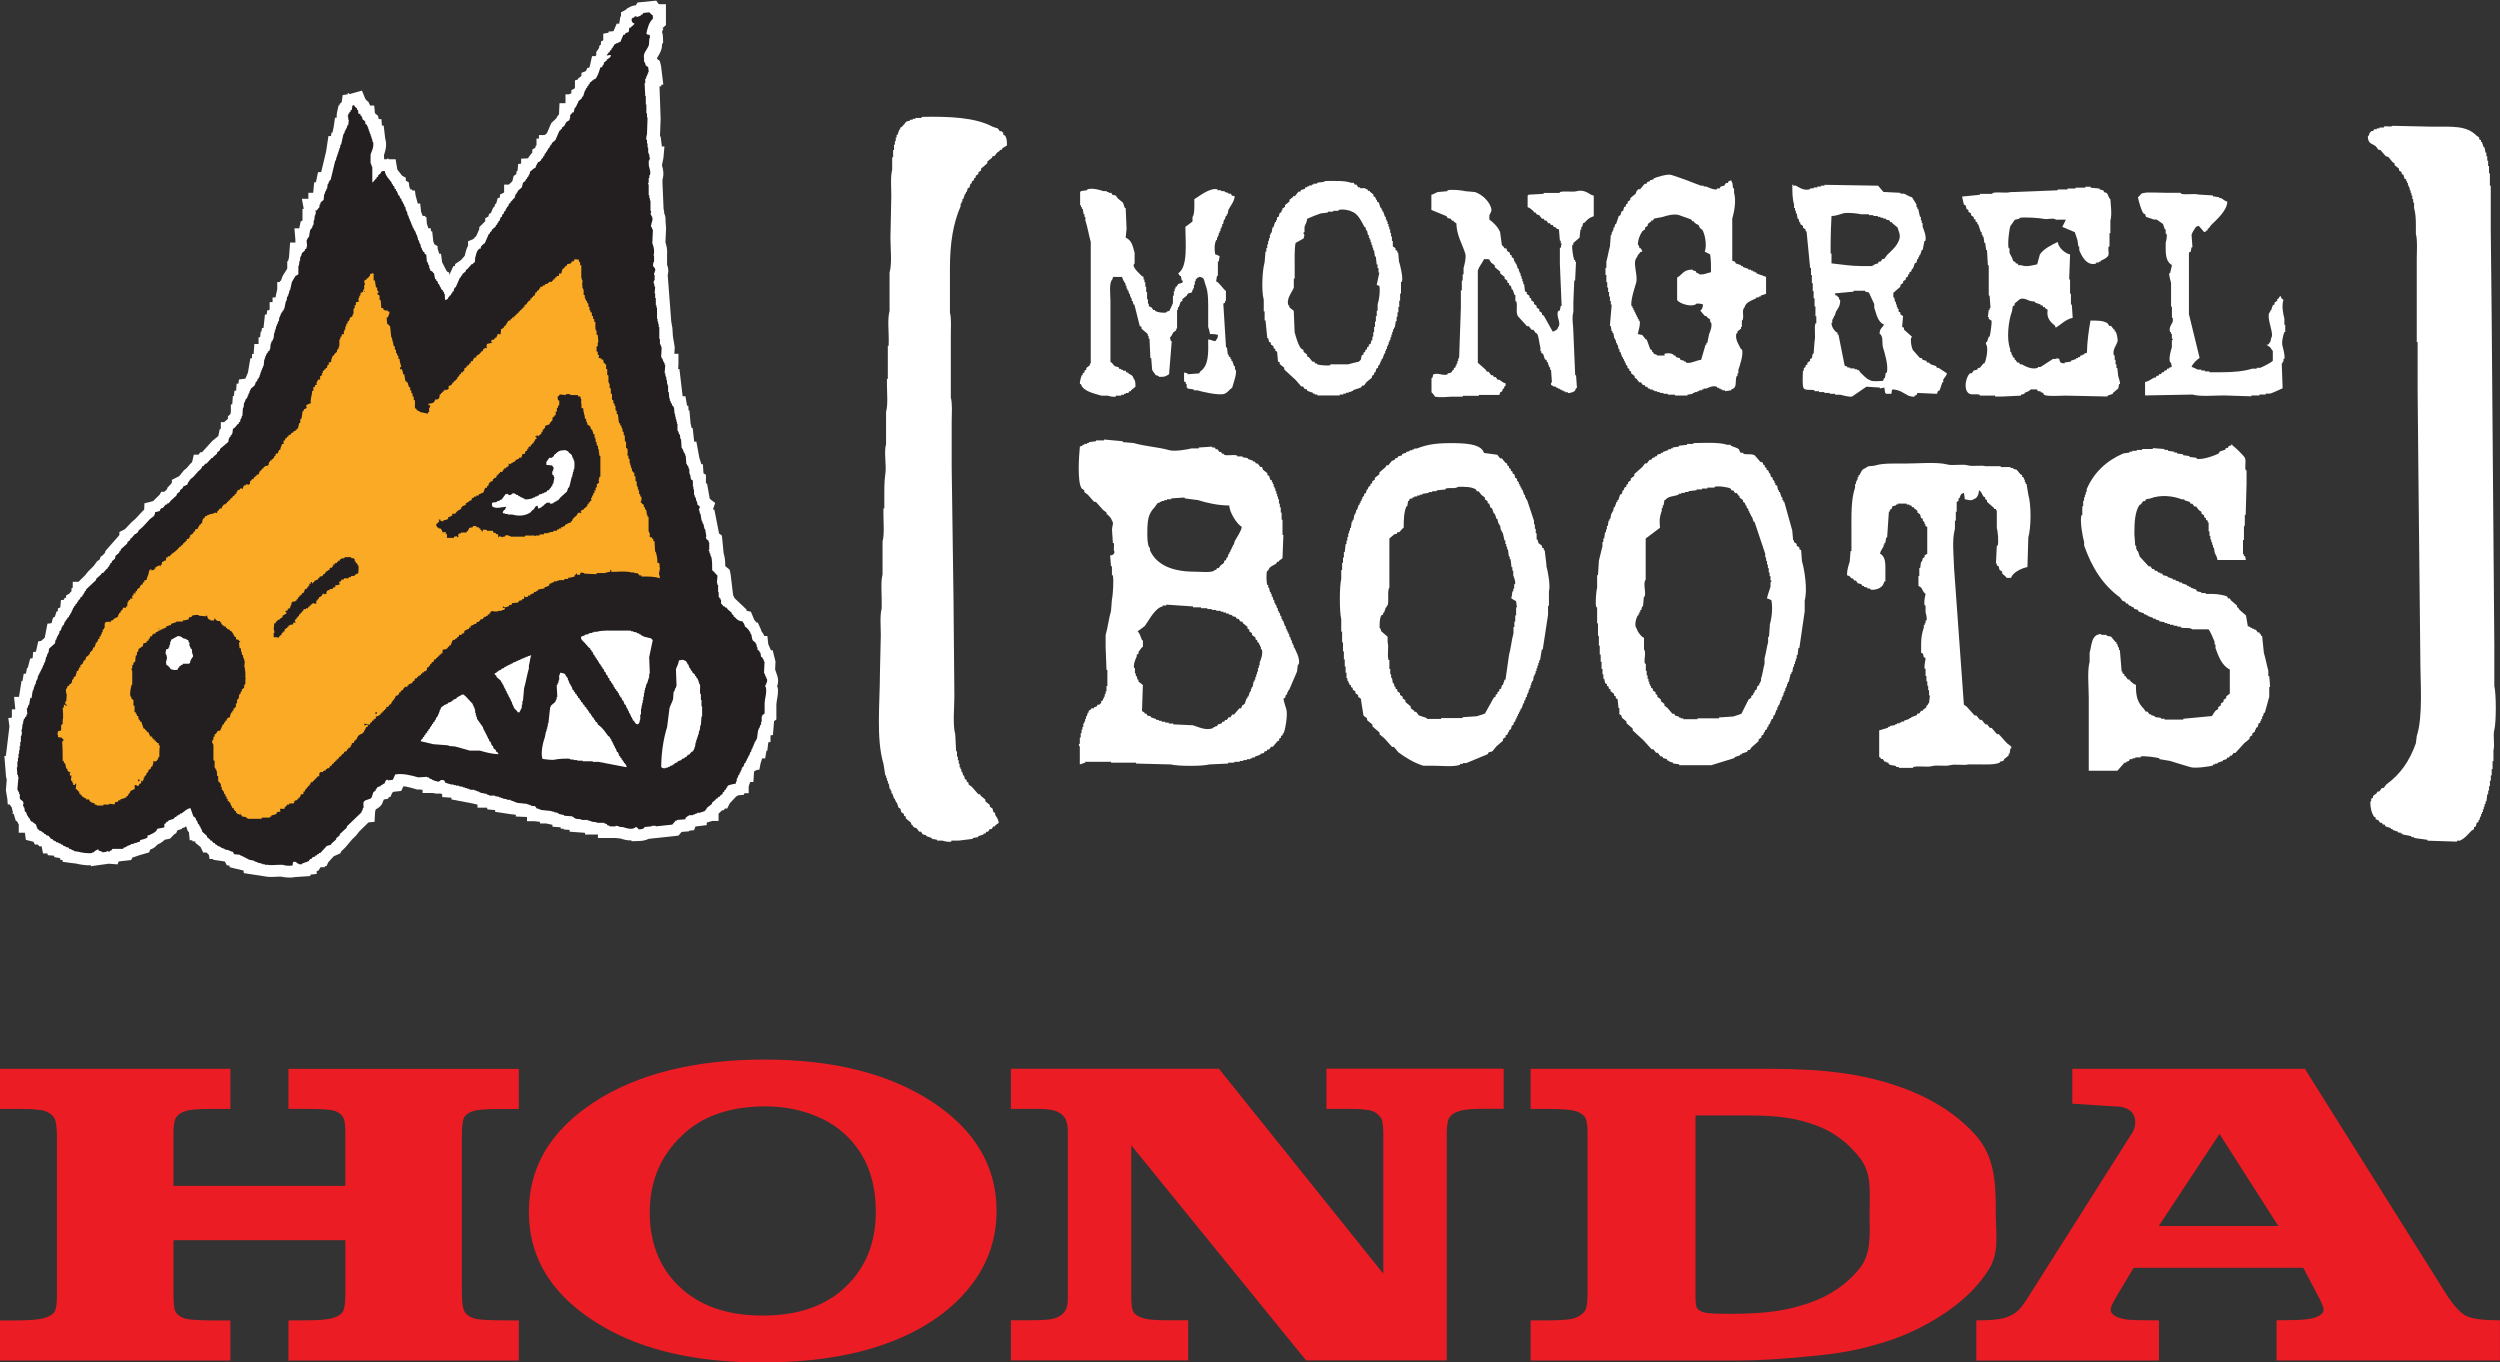
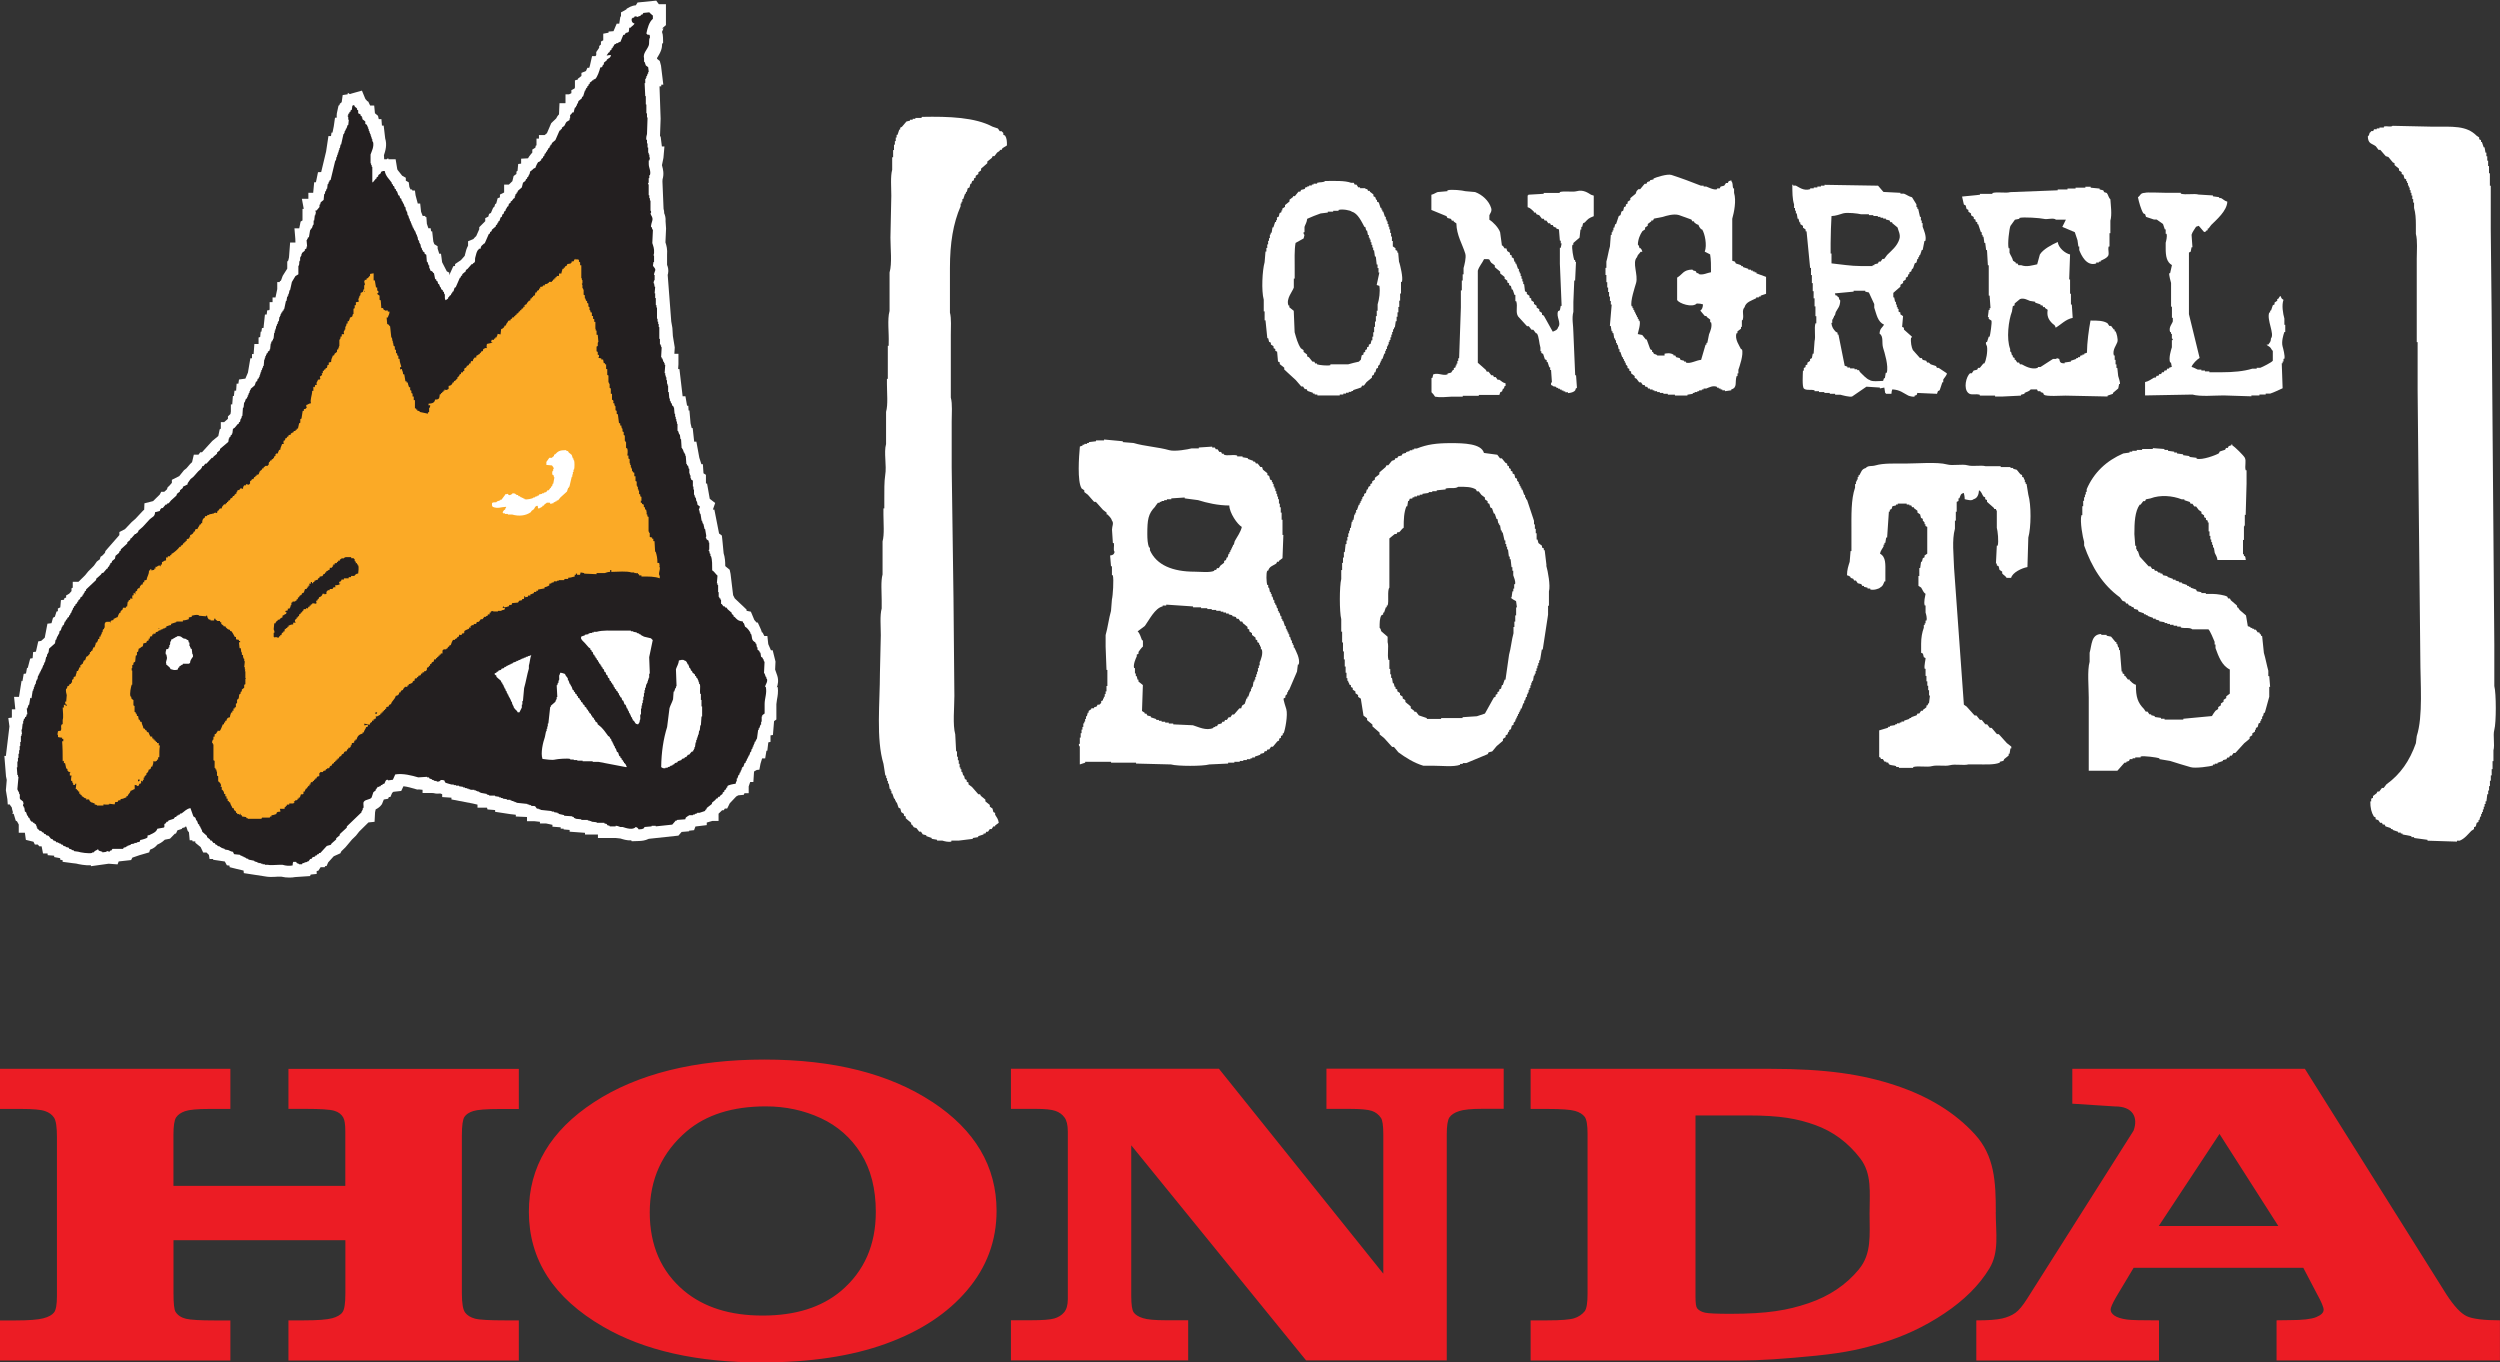
<svg xmlns="http://www.w3.org/2000/svg" id="a" data-name="Layer 1" viewBox="0 0 400 217.99">
  <rect x="0" y="0" width="400" height="217.99" fill="#333333" stroke="none" />
  <defs>
    <style>      .b {        fill: #231f20;      }      .c {        fill: #fbaa26;      }      .d {        fill: #fff;      }      .e {        fill: #221f1f;      }      .f {        fill: #ec1c24;      }    </style>
  </defs>
  <path class="f" d="M149.18,176.32c-6.85-4.52-15.8-6.79-26.87-6.79s-20.32,2.27-27.27,6.82c-6.95,4.54-10.42,10.39-10.42,17.53,0,7.68,3.96,13.81,11.9,18.4,6.56,3.81,14.99,5.71,25.29,5.71,7.8,0,14.45-1,19.97-3.01,5.51-2,9.84-4.85,12.97-8.55,3.13-3.69,4.7-7.92,4.7-12.69,0-7.1-3.42-12.91-10.27-17.43ZM134.58,206.54c-3.14,2.64-7.32,3.95-12.56,3.95s-9.39-1.32-12.56-3.95c-3.67-3.08-5.5-7.27-5.5-12.56s1.97-9.61,5.9-12.97c3.14-2.66,7.35-3.99,12.66-3.99,3.17,0,6.1.63,8.8,1.88,2.7,1.25,4.84,3.14,6.43,5.66,1.58,2.52,2.38,5.64,2.38,9.35,0,5.27-1.85,9.48-5.55,12.63ZM46.14,177.42h2.84c2.32,0,3.82.1,4.5.3.68.2,1.16.57,1.45,1.1.21.38.32,1.1.32,2.18v8.74h-27.5v-8.13c0-1.45.14-2.39.43-2.83.29-.43.77-.77,1.45-1,.68-.23,1.96-.35,3.83-.35h3.4v-6.42H0v6.42h3.38c1.89,0,3.16.11,3.82.34.65.22,1.14.58,1.45,1.06.31.48.46,1.51.46,3.1v25.41c0,1.36-.15,2.25-.46,2.65-.31.4-.88.72-1.72.94-.84.22-2.31.34-4.42.34H0v6.42h36.86v-6.42h-2.53c-2.3,0-3.83-.09-4.58-.27-.75-.18-1.31-.55-1.67-1.11-.22-.38-.32-1.36-.32-2.93v-8.53h27.5v8.53c0,1.57-.15,2.57-.46,2.99-.3.43-.86.75-1.66.97-.8.22-2.33.34-4.58.34h-2.41v6.42h36.86v-6.42h-2.17c-2.53,0-4.15-.09-4.85-.28-.7-.19-1.23-.52-1.57-.97-.34-.46-.52-1.47-.52-3.03v-25.35c0-1.54.14-2.52.41-2.93.27-.41.75-.73,1.44-.94.69-.21,2.08-.32,4.17-.32h3.09v-6.42h-36.86v6.42ZM394.68,210.59c-.95-.44-2.04-1.61-3.27-3.51l-22.63-36.07h-37.21v5.58l6.82.44c2.83-.03,3.78,1.73,2.97,3.89l-17.02,26.88c-.69,1.09-1.31,1.84-1.87,2.25-.56.4-1.27.71-2.14.91-.87.2-2.24.3-4.12.3v6.42h29.23v-6.42c-2.78,0-4.48-.04-5.09-.13-.94-.13-1.61-.34-2.03-.63-.42-.29-.62-.61-.62-.97,0-.31.29-.97.86-1.97l2.82-4.71h27.15l2.22,4.24c.69,1.25,1.03,2.07,1.03,2.47,0,.47-.4.86-1.19,1.18-.79.32-2.18.48-4.17.48l-2.17.03v6.42h35.74v-6.42c-2.59,0-4.36-.22-5.32-.66ZM345.4,196.16l9.72-14.73,9.41,14.73h-19.13ZM212.22,177.42h3.69c1.77,0,2.96.11,3.58.32.62.21,1.1.59,1.46,1.12.25.36.38,1.25.38,2.68v22.25l-26.3-32.79h-33.28v6.42h4.04c1.44,0,2.46.11,3.07.32.61.21,1.1.56,1.45,1.04.36.48.54,1.24.54,2.26v26.82c0,.94-.2,1.64-.59,2.11-.4.47-.93.8-1.59.99-.66.19-1.89.28-3.69.28h-3.23v6.42h28.36v-6.42h-3.61c-1.72,0-2.94-.11-3.64-.34-.7-.22-1.19-.53-1.46-.9-.27-.38-.4-1.26-.4-2.65v-24.1l27.97,34.41h22.51v-36.13c0-1.41.14-2.32.43-2.75.29-.42.8-.76,1.54-1,.74-.25,1.97-.37,3.69-.37h3.45v-6.42h-28.36v6.42ZM319.33,193.92c0-4.84-.2-8.99-3.36-12.44-3.16-3.46-7.4-6.07-12.72-7.83-5.31-1.76-11.09-2.64-20.09-2.64h-38.26v6.42h2.62c2.29,0,3.79.11,4.5.32.71.21,1.22.53,1.53.94.31.41.46,1.33.46,2.76v25.55c0,1.43-.15,2.36-.44,2.78-.44.54-1,.92-1.69,1.14-.69.22-2.14.34-4.36.34h-2.62v6.42h33.54c3.04,0,7.07-.26,12.12-.77,5.04-.51,7.55-1.17,10.3-1.97,3.65-1.07,7.07-2.67,10.25-4.8,3.18-2.13,5.58-4.52,7.19-7.18,1.61-2.65,1.02-5.66,1.02-9.03ZM297.43,203.09c-2.06,2.49-4.75,4.3-8.09,5.43-3.34,1.13-6.57,1.69-12.49,1.69-2.13,0-3.47-.06-4.03-.18-.56-.12-.98-.35-1.27-.69-.18-.22-.27-.83-.27-1.81v-29.06h8.33c5.3,0,7.99.52,10.84,1.54,2.85,1.03,5.24,2.8,7.17,5.31,1.93,2.51,1.51,5.47,1.51,8.86s.36,6.41-1.7,8.9Z" />
  <g>
    <g>
      <path class="d" d="M147.52,18.7c4.38-.09,8.5.08,11.29,1.57.28.1.57.19.86.29.09.14.19.29.29.43h.29l.28.28v.29c.1.05.19.1.29.14.26.42.3.89.29,1.57-.24.14-.48.28-.71.43-.05.1-.1.19-.14.28h-.29v.14c-.14.1-.29.19-.43.29-.14.19-.29.38-.43.57h-.28c-.05.1-.1.19-.14.29-.24.19-.48.38-.72.57v.28c-.33.29-.67.57-1,.86v.29c-.14.1-.29.19-.43.29v.28c-.14.1-.29.19-.43.29v.28c-.09.05-.19.1-.28.14v.29c-.09.05-.19.09-.29.14-.05.14-.1.29-.14.43h-.14c-.05.19-.09.38-.14.58-.09.04-.19.09-.29.14-.04.19-.09.38-.14.57h-.14v.29h-.14c-.1.29-.19.57-.29.86h-.14v.43h-.14v.29h-.14v.43c-1.19,2.73-1.71,5.89-1.71,9.87v7.15c.25.91.14,2.43.14,3.58v10.01c.28.99.14,2.63.14,3.86v7.29c.09,7,.19,14.01.29,21.01.05,5.19.09,10.39.14,15.58,0,1.83-.29,4.62.14,6.15.05.9.1,1.81.14,2.71h.14v.86h.14v.57h.14v.57h.14v.57h.14v.29h.14v.43h.14c.05.19.1.38.14.57h.14c.05.19.09.38.14.57.09.05.19.1.29.15v.28c.1.05.19.09.29.14v.29c.19.14.38.29.57.43.33.38.67.76,1,1.15h.28c.05.09.1.19.14.28.24.19.48.38.71.57v.29c.24.19.48.38.71.57v.28c.14.1.29.19.43.29.05.19.09.38.14.57.09.05.19.1.28.14v.29c.24.42.5.65.58,1.29-.19.14-.38.28-.58.43v.14h-.28c-.1.14-.19.28-.28.43h-.29c-.1.14-.19.29-.29.43h-.28c-.05.1-.1.19-.14.29h-.29v.14c-.28.1-.57.19-.86.28v.15c-.29.04-.57.09-.86.14v.14c-.76.1-1.52.19-2.29.28h-1.14v.15c-.46.13-1.18-.07-1.43-.15h-.86v-.14c-.29-.05-.57-.1-.86-.15v-.14c-.29-.1-.57-.19-.86-.29v-.14c-.19-.05-.38-.1-.57-.14-.09-.14-.19-.29-.28-.43h-.29c-.14-.19-.29-.38-.43-.57-.14-.04-.29-.09-.43-.14-.09-.14-.19-.29-.29-.43h-.14v-.28c-.29-.24-.57-.48-.86-.72v-.28c-.1-.05-.19-.1-.29-.14v-.28c-.14-.1-.29-.19-.43-.29-.05-.19-.1-.38-.14-.57-.1-.05-.19-.1-.29-.14-.09-.29-.19-.58-.29-.86h-.14v-.28h-.14v-.29h-.14c-.1-.29-.19-.57-.29-.86h-.14v-.43h-.14v-.28h-.14c-.05-.29-.1-.58-.14-.86h-.14v-.43h-.14v-.43h-.14v-.43h-.14c-.1-.62-.19-1.24-.29-1.86-1.21-3.95-.57-9.83-.57-14.58.05-2,.1-4,.14-6,0-1.36-.17-3.17.14-4.29v-1.29c0-1.32-.16-3.07.14-4.15v-5.29c.31-1.11.14-2.93.14-4.28v-1h.14v-1.57c0-1.23-.02-2.72.14-3.72.27-1.6-.25-3.61.14-5v-5.15c.33-1.15.14-3.02.14-4.43v-.85h.14v-5.29h.14v-.43c.07-1.64-.25-3.76.14-5.15v-6.15c.42-1.47.14-3.84.14-5.57.05-2.24.1-4.48.14-6.72,0-1.32-.16-3.08.14-4.15v-2h.15v-1.15h.14v-.86h.14v-.57h.14v-.57h.14v-.43h.14c.09-.29.19-.57.29-.86h.14v-.28c.1-.05.19-.1.28-.15.24-.28.48-.57.72-.85.19-.05.38-.1.57-.14v-.14h.43v-.15h.43v-.14h1v-.14Z" />
      <path class="d" d="M382.81,20.13c2.15.05,4.29.09,6.43.14,3.18,0,5.38-.21,7,1.43.14.1.29.19.43.29v.29c.1.05.19.09.29.14v.29h.14c.1.29.19.57.29.86h.14c.05.29.1.57.15.86h.14v.57h.14v.71h.14v.86h.14v1.15h.14v2h.14v7c.05,4.38.1,8.77.14,13.15.14,17.77.29,35.55.43,53.32v6.58c.31,1.14.32,5.87,0,7-.25.9.11,2.41-.14,3.29v1.72h-.14v1.28h-.14v1h-.14v.86h-.14v.86h-.14v.71h-.14v.58h-.14c-.05.38-.1.76-.14,1.14h-.14v.43h-.15v.43h-.14v.43h-.14v.43h-.14v.29h-.14v.43h-.14c-.05.19-.1.38-.14.57h-.14v.29c-.09.05-.19.1-.29.14-.05.19-.09.38-.14.57-.1.05-.19.1-.29.14v.29c-.14.09-.28.19-.43.29-.57.58-1.05,1.23-1.86,1.57h-.43v.15c-1.58-.05-3.15-.1-4.72-.15v-.14c-.71-.1-1.43-.2-2.14-.29v-.14h-.43v-.15c-.48-.09-.95-.18-1.43-.28v-.14h-.28v-.15h-.43v-.14c-.28-.1-.58-.19-.86-.29v-.14h-.29v-.15c-.28-.09-.57-.18-.86-.28-.05-.09-.1-.19-.14-.29h-.29c-.05-.09-.09-.19-.14-.28h-.29c-.1-.14-.19-.28-.29-.43-.14-.05-.29-.09-.43-.14v-.29c-.09-.05-.19-.09-.28-.14-.39-.63-.58-1.4-.57-2.43h.14v-.43c.1-.05.2-.1.29-.14v-.29c.19-.14.38-.28.57-.43.05-.1.1-.19.15-.29h.28c.14-.19.29-.38.43-.57h.28c.14-.19.29-.38.43-.57,2.24-1.61,3.71-3.74,4.72-6.58.05-.38.1-.76.14-1.15,1.03-3.15.57-8.53.57-12.57-.1-9.34-.19-18.68-.29-28.02-.05-4.91-.09-9.82-.14-14.73v-7.71h-.14v-13.3c0-1.28.15-2.97-.14-4.01v-1.43c0-1.04-.06-1.95-.29-2.72v-.86h-.14v-.57h-.14v-.57h-.14v-.43h-.14v-.43h-.14v-.43h-.14v-.29h-.14v-.43h-.14v-.29h-.14v-.28c-.1-.05-.19-.1-.29-.15-.05-.19-.1-.38-.14-.57-.1-.05-.2-.1-.29-.14v-.28c-.14-.09-.29-.19-.43-.29v-.28c-.24-.19-.47-.38-.71-.58v-.29c-.09-.05-.19-.09-.28-.14-.24-.29-.47-.58-.71-.86-.14-.05-.29-.09-.43-.14-.29-.33-.57-.67-.86-1h-.29c-.14-.19-.29-.38-.43-.58-.69-.5-1.23-.36-1.28-1.57.2-.17.22-.26.29-.58.18-.09.2-.23.28-.28h.29c.05-.1.1-.19.14-.29h.43v-.14h.43v-.14h.71v-.15c.5-.15,1.11.15,1.43-.14" />
      <path class="d" d="M331.21,40.71c-.05,1.34-.1,2.67-.14,4h.14v2.29h.14v1.72h.14c.05.71.1,1.43.14,2.14-1.13.22-1.86,1.07-2.72,1.57-.14-.52-.27-.41-.57-.71-.6-.61-.87-1.18-.71-2.15-.14-.1-.28-.19-.43-.29v-.14h-.28c-.05-.1-.1-.19-.14-.29h-.29v-.14c-.28-.1-.57-.2-.86-.29v-.14c-.29-.05-.57-.1-.86-.14-.29-.11-.96-.52-1.57-.29-.28.24-.58.48-.86.71v.29c-.1.05-.19.09-.29.14-.05.29-.09.57-.14.86-.54,1.38-.92,4.36-.28,6v.43h.14c.05.19.09.38.14.57h.14v.29c.1.05.19.1.29.14v.29h.14c.09.14.19.29.28.43h.29c.05.09.09.19.14.29h.29c.5.27,1.56.9,2.57.57v-.14h.43c.67-.43,1.33-.86,2-1.29h.57v-.14c.14.05.29.09.43.14.1.56.2.7.86.71v-.14c.33-.05.67-.1,1-.14v-.14c.28-.1.57-.19.86-.29v-.14h.28v-.14h.28c.05-.1.1-.19.15-.29h.28v-.14h.29v-.14c.14-.05.28-.09.43-.14.02-1.66.29-3.67.57-5.15,1.11-.01,2.06,0,2.72.43.1.14.19.28.29.43h.29c.14.19.29.38.43.57h.14v.29h.14c.14.25.44,1.24.29,1.72-.17.52-.82,1.24-.57,2.14h.14v.71h.14v.72h.14v.57h.14c.05.43.09.86.14,1.29.05.15.34,1.07.29,1.28h-.14c-.05.24-.1.48-.14.71-.28.24-.57.48-.85.72v.14c-.29.1-.58.19-.86.29v.14c-2.24-.05-4.48-.09-6.71-.14-.73,0-3.08.17-3.44-.14-.16-.16-.05,0-.14-.29-.14-.05-.29-.1-.43-.14v-.14h-.43c-.05-.1-.1-.19-.14-.29h-1c-.29.36-.58.35-1,.57v.14c-.19.05-.38.1-.57.15v.14c-.95.05-1.91.1-2.86.14h-1.28v-.14h-2.44v-.14c-.72-.21-1.4.14-1.85-.29-.79-.7-.35-2.63.29-3.15h.28c.09-.14.19-.28.29-.43.19-.05.38-.09.57-.14.05-.1.1-.19.14-.29h.28c.19-.24.39-.47.58-.71h.14c.29-.44.56-1.89.43-2.71-.03-.19-.26-.37-.14-.71h.14c.09-.29.19-.57.28-.86h.14c.08-.2.41-2.31.29-2.57-.14-.1-.29-.19-.43-.28v-.29h-.14c.05-.38.1-.76.14-1.14h.14v-.29h.14c-.05-.67-.1-1.33-.14-2h-.14v-4.86h-.14c-.05-.81-.09-1.62-.14-2.43h-.14c-.05-.38-.1-.76-.14-1.14h-.14c-.04-.34-.09-.67-.14-1h-.14v-.29h-.14v-.43h-.14c-.14-.43-.28-.85-.43-1.28h-.14v-.29c-.09-.05-.19-.09-.28-.14v-.29c-.09-.05-.19-.1-.29-.14v-.28c-.14-.1-.29-.19-.43-.29v-.28c-.14-.1-.29-.19-.43-.29v-.29c-.09-.05-.19-.09-.29-.14-.05-.19-.1-.38-.14-.57-.1-.05-.2-.09-.29-.14-.1-.43-.19-.85-.29-1.28.95-.1,1.91-.19,2.86-.29v-.14h2v-.14c.83-.23,2.12.07,2.86-.14,2.52-.1,5.05-.19,7.58-.29v-.14h1.57v-.14h1.29v-.14h1.57v-.15h.85v.15c.48.04.96.09,1.43.14v.14c.19.05.38.09.58.14.05.1.1.19.14.29.14.05.29.09.43.14.25.32.26.74.57,1,.06,1.02.28,2.43,0,3.43v2h-.14v2.14h-.14c-.15.53.17,1.23-.14,1.57-.3.36-.71.48-1.14.71v.14h-.28v.14h-.43v.15c-1.56.49-2.39-1.33-2.71-2.15v-.57h-.14c-.05-.33-.1-.67-.14-1-.14-.43-.28-.86-.43-1.29-.67-.29-1.34-.57-2-.85.19-.38.38-.77.57-1.15h-1.58c-.41-.37-1.37.03-2-.14-.44-.12-3.25-.33-3.86-.14v.14c-.24.05-.48.1-.71.14-.24.33-.48.67-.72,1-.18.41-.49,2.87-.29,3.57h.14v.71c.15.43.46.78.57,1.29.15.1.29.19.43.28v.15h.28c.05.09.1.19.15.28h.43c.9.34,1.81.01,2.57-.14.14-.52.29-1.05.43-1.57.51-.84,1.91-1.58,2.86-2,.09.9,1.16,1.83,2,2" />
-       <path class="d" d="M197.55,31.42c-.08.86-.67,1.51-1,2.14-.05.24-.09.48-.14.72h-.14v.28h-.15c-.05.19-.09.38-.14.57h-.14c-.05.24-.1.48-.14.71h-.14v.43h-.14v.28h-.14v.43h-.14v.28h-.14v.43h-.14v.29h-.14v.43h-.14c-.31.77-.28,1.46-.15,2.29.34.07.45.16.71.29-.05.28-.09.57-.14.86h-.14v2.29h-.14c-.05.29-.1.57-.14.86.66.38,1,1.11,1.57,1.57v1.57h-.14v.29c-.1.05-.19.09-.28.14.14,2.34.28,4.67.43,7.01h.15c.04.38.09.76.14,1.15h.14v.29c.1.05.19.09.29.14v.28h.14v.29h.14c.09.29.19.57.29.85h.14v.58h.14c.2.71-.46,2.29-.57,2.86-.46.28-.73.82-1.29,1-.89.29-3.68-.37-4.29-.57h-.57v-.14c-.33-.05-.67-.09-1-.14v-.14h-.14v-.57h-.14v-.29c-.09-.05-.19-.09-.28-.14v-1.43c.19.05.38.1.57.14v.14c.62-.05,1.24-.09,1.86-.14.05-.1.09-.19.14-.29,1.38-.94,1.32-2.82,1.29-5.14.55.05.59.22,1.14.28.23-.39.39-.35.43-1-.32-.12-.78-.15-1.29-.15-.03-.42-.2-.84-.28-1.14v-2.15c0-1.75.06-3.36-.43-4.57-.28-.71-.07-1.17-1-1.29-.17.16,0,.06-.29.14-.09.17-.24.22-.28.29v.28h-.14v.57h-.14v.57h-.14v.28h-.14v.29c-.14.18-.53.16-.72.29-.05.09-.09.19-.14.29-.24.19-.48.38-.71.57v.29c-.09.05-.19.09-.28.14-.1.28-.19.57-.29.86h-.14v.43h-.14v3h-.14v.28c-.14.1-.29.19-.43.29-.23.32-.27.62-.57.86.05.19.1.38.15.57h.14c-.14,1.76-.29,3.53-.43,5.29-.58.34-.53.44-1.57.43-.17-.19-.26-.21-.57-.28-.14-.27-.47-.59-.57-.86-.05-.62-.1-1.24-.14-1.86h-.14c-.05-1.04-.09-2.1-.14-3.14h-.14v-.43h-.14v-.29c-.33-.28-.67-.57-1-.85v-.29c-.09-.05-.19-.1-.28-.14-.29-1.15-.57-2.29-.86-3.43h-.14c-.05-.19-.1-.38-.14-.57h-.14v-.43h-.14v-.28h-.14v-.43h-.14c-.05-.19-.1-.38-.14-.57h-.14v-.28h-.14v-.43h-.14v-.28c-.19-.38-.46-.65-.57-1.15h-1.43c-.05.14-.09.28-.14.43-.55.49-.29,2.44-.29,3.43v9.72c.35.19.48.55.72.71.19.05.38.1.57.15.05.09.1.19.14.28h.29v.14h.28v.14h.43c.05.09.09.19.14.29h.29v.14c.44.26.71.29.86.86.28.27.29.72.28,1.28-.24.19-.48.38-.71.57v.14h-.28c-.05.1-.1.19-.14.29h-.43v.14h-.29v.15h-.43v.14h-.86v.14c-.43.12-1.07-.08-1.29-.14h-1c-1.14-.35-2.99-.7-3.29-1.86h-.14c-.13-.25.21-1.29.28-1.43h.14v-.29c.1-.05.19-.1.29-.14v-.29c.09-.05.19-.09.29-.14v-.29c.19-.14.38-.29.57-.43v-.29h.14v-19.44c-.31-1.09-.51-2.41-.86-3.43v-.57h-.14v-.43h-.14c-.05-.29-.09-.57-.14-.86h-.14v-.28h-.14v-.29h-.14v-2.14c.16-.12.02.02.14-.14.33-.05.66-.1,1-.14v-.14c.87-.26,2.07.11,2.57.29h.57v.14h.29v.14h.43c.05.09.1.19.14.29.19.05.38.09.57.14.09.14.19.29.29.43.29.24.57.48.86.71.1.29.19.57.29.86h.14c.05,1.1.09,2.19.14,3.29-.05.48-.09.95-.14,1.43,1,.49,1.1,1.29,1.43,2.43v1.72s-.24.13-.14.43c.17.57.9,1.15,1.28,1.57.1.05.19.09.29.14v.43h.14v.43h.14v.71h.14v.86h.14v1.15h.14v.71h.14v.43h.14c.2.25.15.04.29.15.1.14.19.28.28.43h.29v.14c.48.26.96.29,1.72.29.17-.2.26-.22.57-.29.17-.39.44-.86.57-1.28v-1.15h.14v-.71h.14v-.43h.14v-.29h.14c.09-.14.19-.29.28-.43.17-.12.6-.11.71-.29v-.29h-.14c-.05-.24-.09-.47-.14-.71h-.14c-.1-.15-.19-.29-.29-.43,1.6-1.04,1.16-4.82,1.15-7.43.38-.29.76-.58,1.14-.86v-.71c.36-.4.3-2.05.29-2.86.67-.38,2.51-1.92,3.72-1.57v.14h.57v.14h.57v.14c.19.05.38.09.57.14v.14h.43c.05.1.1.19.14.29.19.05.38.1.57.14" />
      <path class="d" d="M249.44,36.71c-.14-.05-.29-.09-.43-.14v-.14c-.14-.05-.28-.09-.43-.14-.05-.1-.1-.19-.14-.29h-.29c-.05-.09-.1-.19-.14-.28h-.29c-.09-.14-.19-.29-.29-.43h-.29c-.05-.1-.09-.19-.14-.29h-.29c-.14-.19-.28-.38-.43-.57-.14-.05-.29-.09-.43-.14-.04-.1-.09-.19-.14-.29h-.29v-.14c-.33-.27-.53-.58-1-.71v-1.86c.16-.12.02.02.14-.14.81-.05,1.62-.09,2.43-.14v-.14h2.57v-.14c.79-.22,2.02.05,2.72-.14,1.04-.29,1.8.27,2.29.57.14.05.29.09.43.14v3.29c-.85.34-.87.4-1.43,1-.09.05-.19.09-.28.14-.05.19-.1.38-.14.57h-.14v.43h-.14c-.05.43-.09.86-.14,1.29-.33.29-.66.57-1,.86v.29h-.14c-.17.44.18,2.17.29,2.43h.14v.29h.14c-.05,1-.09,2-.14,3h-.14c-.05,1.14-.1,2.29-.14,3.43v1.57c-.29,1.04,0,2.17,0,3.29.09,2.29.19,4.57.29,6.86h.14c.05.67.1,1.34.14,2-.43.29-.08.17-.29.43-.22.28-.69.39-1.14.43v-.14h-.43v-.14h-.29v-.14h-.29v-.14h-.28v-.14h-.28v-.14h-.29v-.14c-.39-.18-.42.04-.71-.29h-.14v-.43h.14c-.05-.67-.1-1.33-.14-2h-.14v-.43h-.14c-.09-.29-.19-.58-.28-.86h-.14v-.29c-.1-.05-.19-.09-.29-.14-.09-.29-.19-.57-.28-.86-.1-.05-.19-.09-.29-.14v-.29h-.14v-.57c-.21-.65-.22-1.76-.57-2.29h-.14c-.14-.19-.29-.38-.43-.57h-.29c-.14-.19-.28-.38-.43-.57h-.29c-.48-.53-.95-1.05-1.43-1.57-.44-.7-.02-1.53-.29-2.43h-.14v-1h-.14c-.1-.29-.19-.57-.29-.86h-.14c-.05-.19-.09-.38-.14-.57-.1-.05-.19-.09-.29-.14v-.29c-.1-.05-.19-.09-.29-.14v-.29c-.14-.1-.29-.19-.43-.29v-.29c-.24-.19-.47-.38-.71-.57v-.29c-.29-.24-.57-.48-.86-.71v-.29c-.19-.14-.38-.28-.58-.43-.44-.59-.02-.57-1.14-.57-.3.65-.78,1.12-1,1.85v14.73c.43.38.86.76,1.29,1.14.05.1.1.19.14.29h.29c.14.19.29.38.43.57h.29c.05.1.1.19.14.29h.29c.09.14.19.29.29.43h.28c.36.21.5.46,1,.57v.43h-.14c-.05.15-.09.29-.14.43h-.14c-.05.14-.1.28-.14.43-.1.05-.19.1-.29.14-.05.14-.1.28-.14.43h-3.29v.14h-2.57v.14h-1.86c-.84.04-1.72.16-2.57,0-.11-.2-.4-.57-.57-.71v-2.29h.14c.05-.19.1-.38.14-.57.84-.3,1.53.27,2.29,0v-.14c.19-.05.38-.1.57-.14.09-.14.19-.29.29-.43h.14v-.29c.1-.05.19-.1.29-.14v-.29h.14v-.29h.14v-.43h.14v-.43h.14c.09-2.71.19-5.43.28-8.14v-2.72h.15v-1.57h.14v-1h.14v-1c.11-.38.46-1.7.28-2.29-.46-1.53-1.4-2.95-1.43-4.86-.14-.1-.28-.19-.43-.29v-.14h-.29c-.05-.1-.09-.19-.14-.29-.19-.05-.38-.1-.57-.14-.05-.09-.1-.19-.14-.29-.81-.33-1.62-.67-2.43-1v-2.43c.4-.09.68-.32,1-.43.52-.05,1.05-.1,1.57-.14v-.14c.66-.19,2.41.01,2.86.14.52.05,1.05.09,1.57.14,1.13.41,2.22,1.4,2.57,2.57.16.52-.2.87-.29,1.14v.72c.61.36,1.47,1.28,1.72,2,.09.72.19,1.43.29,2.15h.14c.1.14.19.29.28.43h.29c.05.14.09.29.14.43.14.09.29.19.43.28v.29c.1.05.19.1.29.14v.29c.1.05.19.1.29.14.05.19.1.38.14.57h.14v.29h.14c.1.28.19.57.29.85h.14v.43h.14v.29h.14v.43h.14v.43h.14v.43h.14v.43h.14c.05.38.09.76.14,1.15.1.05.19.09.29.14v.29c.14.1.29.19.43.29v.29c.09.05.19.1.28.14v.29c.14.1.29.19.43.29v.29c.14.09.29.19.43.29v.29c.14.09.29.19.43.28v.29c.14.09.28.19.43.29v.29c.1.05.19.09.29.14.48.86.95,1.72,1.43,2.57.4-.17.73-.25.86-.71.58-.67-.38-1.71,0-2.57.1-.05.19-.09.28-.14.05-.24.09-.48.14-.71h.14c-.09-2.24-.19-4.48-.28-6.72v-2.57h.14c.05-.24.1-.48.14-.71h-.14v-.43h-.14c-.05-.57-.09-1.14-.14-1.72" />
      <path class="d" d="M356.37,32.27c-.05,1.47-1.75,2.9-2.57,3.72-.14.19-.29.38-.43.57h-.14v.28h-.14c-.2.21-.08.2-.43.29-.28-.33-.58-.67-.86-1-.14.05-.28.1-.43.15-.23.41-.57.77-.72,1.28.05.67.1,1.33.14,2h-.14c-.05.24-.09.48-.14.71-.1.05-.19.09-.28.14v9.86c.57,2.33,1.15,4.67,1.71,7-.39.22-1.16.96-1.29,1.44.4.09.68.31,1,.43h.57v.14h.57v.14h.71v.14h2c1.76,0,3.51-.15,4.86-.57h.71v-.14h.57c.34-.12,1.89-.9,2.01-1.14v-1.57c-.2-.15-.26-.4-.43-.57-.17-.17-.42-.24-.57-.43h.28c.23-.39.39-.35.43-1,.61-.71-.72-2.95-.28-4.15h.14v-.29h.14c.1-.29.19-.57.29-.86.09-.05.19-.1.28-.14v-.29c.14-.1.29-.19.43-.29v-.29h.14c.1-.14.19-.29.29-.43h.14c.09.37.15.4.43.57-.32.85-.08,2.23.14,3v1h.14v1.15h-.14c-.17.46-.49,1.55-.29,2.29.08.3.43,1.53.29,2h-.14v.43h-.14v.28h-.14c.05,1.34.09,2.67.14,4-.6.27-1.36.65-2,.86h-.71v.15h-1v.14h-1.29v.14c-1.48-.05-2.95-.09-4.43-.14-1.57,0-3.69.22-5-.14-2.53.04-5.05.09-7.58.14v-2.14c.58-.11.99-.47,1.43-.71h.28c.05-.1.1-.19.14-.29h.29c.05-.09.09-.19.14-.28h.29c.04-.1.09-.19.14-.29h.28c.05-.09.1-.19.14-.29h.29c.05-.09.1-.19.14-.29h.29v-.14c.14-.05.29-.1.43-.14-.05-.24-.09-.48-.14-.71h-.14c-.25-.73.16-2.01.29-2.43v-1.14h.14c.04-.25-.13-.24-.14-.29v-.71h-.14v-.28h-.14c-.27-.78.31-1.3.43-1.72v-.57h-.14v-1.71c-.05-.2-.11.05-.14-.14v-3.72c-.05-.19-.36-1.29-.29-1.57h.14c.1-.43.19-.86.29-1.29-.82-.48-1.01-1.39-1-2.72v-.86c.06-.24.27-.97.14-1.43h-.14v-.71h-.14c-.1-.29-.19-.57-.29-.86-.33-.24-.66-.48-1-.71h-.43c-.43-.14-.86-.29-1.29-.43-.05-.14-.09-.29-.14-.43-.1-.05-.19-.1-.29-.14-.36-.58-.71-1.81-.86-2.57.48-.33.31-.67,1.14-.71.2-.12,2.66,0,3.43,0h2.29v.14c.82.23,2.12-.07,2.85.14.76.05,1.53.09,2.29.14v.14c.33.05.67.09,1,.14v.14h.29c.34.17.55.45,1,.57" />
      <path class="d" d="M220.42,48.72v1h-.14v.86h-.14v.86h-.14v.86h-.14v.86h-.14v.71h-.14v.57h-.14c-.05.19-.1.38-.14.57-.09.05-.19.09-.29.14v.29c-.09.05-.19.1-.29.14v.29c-.09.05-.19.1-.28.14v.28c-.09.05-.19.09-.28.14v.29c-.1.05-.19.09-.29.14-.05.24-.09.48-.14.71-.02.04-.21.14-.29.29-.52.1-1.23.29-1.72.43h-2.86v.14c-.47.13-1.85-.02-2.14-.14v-.14h-.29c-.05-.09-.09-.19-.14-.28h-.29c-.19-.24-.38-.48-.57-.71-.1-.05-.19-.1-.29-.14v-.29c-.19-.15-.38-.29-.57-.43v-.28c-.15-.1-.29-.2-.43-.29-.5-.72-.73-1.63-1-2.57-.05-1.15-.1-2.29-.14-3.43-.24-.19-.48-.38-.71-.57v-.29h-.14c-.41-1.09.66-2.23.86-2.86v-1.43h.14v-1.57c0-1.37-.07-3,.14-4.14.43-.24.86-.48,1.29-.72.05-.19.09-.38.14-.57,0,0-.22-.13-.14-.43h.14v-.85c.13-.4.38-.73.43-1.29.65-.3,1.43-.61,2.15-.86.38-.05.76-.09,1.15-.14v-.14h.86v-.14h.86v-.14c.6-.18,1.91.05,2.14.29.94.24,1.56,1.62,2,2.43h.14c.05.19.1.38.14.57h.14c.05.24.1.48.14.72h.14v.43h.14v.29h.14v.43h.14v.43h.14v.43h.14v.43h.14c.05.33.1.67.14,1h.14c.05.43.09.86.14,1.28h.14v.57h.15v.71h.14c-.14.67-.29,1.34-.43,2,.14.05.29.1.43.14.15.96-.02,2.09-.29,3.01M223.85,41.99c-.05-.52-.1-1.05-.14-1.57h-.14v-.28c-.1-.05-.19-.1-.29-.14v-.29c-.14-.1-.28-.19-.43-.29v-.86h-.14v-.71h-.14v-.58h-.14v-.57h-.14v-.43h-.14v-.43h-.14v-.43h-.14v-.29h-.14v-.43h-.14c-.1-.29-.19-.57-.28-.86h-.14v-.29h-.14v-.28h-.14c-.1-.29-.19-.58-.28-.86-.1-.05-.19-.09-.29-.14v-.29h-.14c-.05-.14-.09-.29-.14-.43-.09-.05-.19-.09-.29-.14v-.29c-.19-.14-.38-.29-.57-.43v-.14h-.29c-.05-.09-.1-.19-.14-.29h-.28v-.14h-.86v-.14h-.29c-.09-.14-.19-.29-.28-.43h-.29c-.05-.1-.1-.19-.14-.29h-.43c-1.02-.39-2.72-.29-4.15-.29-.31.28-.83.14-1.29.29v.14h-.57v.14h-.28v.14h-.43v.14h-.29v.14h-.28c-.05.09-.09.19-.14.29-.19.05-.38.09-.57.14-.05.09-.09.19-.14.29h-.29c-.19.24-.38.48-.57.71h-.29v.14c-.19.14-.38.29-.57.43v.29c-.24.19-.48.38-.72.57v.29c-.14.09-.28.19-.43.28v.29h-.14v.28c-.1.05-.19.1-.29.14-.05.19-.09.38-.14.57-.1.05-.19.1-.29.14v.43h-.14v.29h-.15c-.09.29-.19.57-.28.86h-.14c-.05.29-.1.58-.14.86h-.14v.29h-.14v.57h-.14v.43h-.14v.57h-.14v.57h-.14v.57h-.14c-.05.57-.09,1.15-.14,1.71-.37,1.27-.54,4.57-.14,6.01v1.86h.14v1.43h.14c.09.95.19,1.91.29,2.86h.14c.05.19.09.38.14.58.1.05.19.09.29.14v.29c.14.1.29.19.43.29v.29c.1.05.19.09.28.14v.29c.1.05.19.1.29.14.05.52.1,1.05.14,1.57.1.05.19.1.28.14v.28c.24.19.48.38.72.57v.29c.62.57,1.24,1.14,1.86,1.71.28.33.57.67.86,1h.28c.1.14.19.28.29.43h.29c.05.1.09.19.14.29.29.1.58.19.86.29v.14h.29v.15h.43v.14h3.58v-.14h.57v-.15h.43v-.14h.43v-.14h.43v-.14h.28v-.14c.43-.14.86-.29,1.29-.43.05-.1.1-.19.14-.29h.29c.14-.19.28-.38.43-.57.28-.24.57-.47.86-.71v-.29c.1-.05.19-.09.28-.14.05-.14.1-.29.14-.43h.14c.05-.19.1-.38.14-.57.09-.05.19-.09.28-.14v-.29l.29-.28v-.28h.14v-.29h.14v-.29h.14c.1-.29.19-.57.29-.86h.14v-.43h.14v-.29h.14v-.43h.14v-.29h.14v-.43h.14v-.29h.14v-.43h.14v-.43h.14v-.43h.14v-.43h.15v-.29h.14c.05-.33.09-.67.14-1h.14v-.71h.14v-.71h.14v-.86h.14v-1h.14v-1.15h.14v-1.86h.15c.21-.73-.28-2.63-.43-3.15" />
      <path class="d" d="M273.46,53.43c-.1.48-.19.95-.29,1.43h-.14v.29h-.14c-.24.81-.48,1.62-.71,2.43-.73.03-1.73.68-2.43.43v-.15h-.29v-.14c-.19-.05-.38-.1-.57-.14-.05-.09-.09-.19-.14-.29-.19-.04-.38-.09-.57-.14-.05-.09-.1-.19-.14-.28h-.28v-.14c-.53-.28-.89-.23-1.43-.14v.29h-1.15c-.25-.28-.34-.12-.57-.29-.05-.09-.09-.19-.14-.28h-.14v-.28c-.09-.05-.19-.1-.29-.15-.19-.52-.38-1.05-.57-1.57h-.14c-.19-.24-.38-.48-.57-.71-.24-.05-.48-.1-.72-.15.08-.43.48-1.6.29-2.14h-.14v-.28h-.14v-.29h-.14v-.29h-.15v-.29h-.14v-.28h-.14v-.29h-.14v-.29h-.14v-.29h-.14c-.27-.74.55-3.16.71-3.72.38-1.31-.68-3.3.15-4.14.12-.46.36-.5.57-.86h.29c-.08-.32-.12-.36-.29-.58h-.14c-.17-.25,0-.32-.29-.57.02-.88.35-1.59.72-2.15.14-.1.29-.19.43-.29v-.29c.14-.09.29-.19.43-.29v-.28c.19-.14.38-.29.57-.43v-.14h.28c.05-.1.1-.19.14-.29.48-.1.95-.19,1.43-.28.52-.17,1.71-.54,2.57-.29.67.24,1.33.48,2,.72.05.09.1.19.14.28h.28v.14c.25.21.35.33.71.43.11.37.23.46.43.71h.14c.44.67.83,2.54.43,3.58.29.14.57.28.86.43.14.77.15,1.88.14,2.86-.52.06-1.34.53-2,.28v-.14h-.28c-.05-.1-.1-.19-.14-.29-.26-.16-.33.01-.57-.28-1.49.04-1.54.77-2.43,1.29v3.57c.27.56,2.45,1.3,3.14.57.44,0,.73.05,1,.14-.04.48-.12.79-.43,1,.24.29.48.57.72.86h.29v.14c.19.14.38.29.57.43v.43h.14c.22.68-.15,1.49-.29,1.85M281.03,43.71v-.14h-.29v-.14h-.29v-.14h-.29v-.14h-.43v-.14c-.29-.09-.57-.19-.86-.28v-.15h-.28v-.14c-.29-.1-.57-.19-.86-.29-.05-.1-.1-.19-.14-.29-.14-.05-.29-.09-.43-.14v-6.72c.3-1.07.67-2.87.29-4.15v-.71h-.14c-.15-.46,0-.83-.29-1.15v-.14c-.14.05-.29.1-.43.14-.05.1-.1.19-.14.29h-.29c-.09.14-.19.29-.29.43-.19.05-.38.09-.57.14-.05.1-.1.19-.14.29h-.43v.14c-.52.16-1.39-.31-1.72-.43h-.43v-.14h-.43c-1.48-.59-3.15-1.21-4.72-1.72-.65-.21-2.5.39-2.86.57v.14c-.19.05-.38.1-.57.14v.14c-.14.05-.29.1-.43.14-.05.1-.09.19-.14.29h-.29c-.24.29-.47.57-.71.86h-.29l-.28.29c-.05.14-.1.28-.15.43-.28.24-.57.48-.86.71v.29c-.14.1-.29.19-.43.29v.29c-.1.05-.19.09-.28.14v.29c-.1.05-.19.1-.29.14-.05.19-.09.38-.14.57-.1.05-.19.09-.28.14-.05.19-.1.38-.15.57-.1.05-.19.1-.28.15-.14.43-.29.86-.43,1.29h-.14c-.05.19-.09.38-.14.57h-.14v.43h-.14v.29h-.14v.43h-.14c-.05.62-.1,1.24-.14,1.85-.22.71-.36,1.72-.57,2.43v1h-.14v1.14h.14v1.15h.14v.86h.14v.71h.15v.72h.14v.71h.14v.57h.14c-.1,1.15-.19,2.29-.29,3.43h.14c.05.28.09.57.14.85h.14v.29h.14c.05.29.1.57.14.86h.14v.29h.14v.43h.14v.29h.14c.05.24.1.47.14.71h.14v.43h.14c.1.28.19.57.29.86h.14v.29h.14v.29h.14v.29h.15v.28l.28.28v.29c.09.05.19.1.29.14v.29c.09.05.19.09.29.14v.29c.19.14.38.29.57.43v.29c.09.05.19.1.29.14.14.19.28.38.43.57h.29c.1.14.19.28.29.43h.28c.05.1.1.19.14.29h.29c.05.1.09.19.14.28h.29v.14h.43v.14h.29v.14h.43v.14h.43v.14h.57v.14h.71v.14h1.14v.14h2v-.14c.29-.05.57-.1.86-.14v-.14h.29v-.14h.43v-.14h.29v-.14h.43v-.14h.28v-.14h.43c.49-.2,1.07-.53,1.72-.28v.14h.28v.14h.29v.14h.28v.14h.43v.14c.33-.05.67-.1,1-.14v-.14c1.05-.29.54-1.19.86-2.14h.14v-.43h.14v-.57c.17-.49.87-2.47.57-3.29h-.14c-.24-.52-1.07-1.63-.72-2.57h.14v-.29c.19-.14.38-.29.57-.43v-.29h.14v-1c.03-.2.09.05.14-.14.23-.8-.22-1.46.29-2,.21-.85,1.14-1.07,1.86-1.44v-.14h.43v-.14h.29v-.14c.29-.1.57-.19.86-.29v-2.71c-.53-.19-1.05-.38-1.57-.57" />
      <path class="d" d="M359.37,89.6h-4.58c-.05-.54-.27-.76-.43-1.14-.05-.29-.09-.57-.14-.86h-.14v-.43h-.14v-.43h-.14v-.43h-.14v-.57h-.14v-.72h-.14v-1.43h-.14v-.28c-.09-.05-.19-.1-.29-.14v-.28c-.09-.05-.19-.09-.29-.14v-.29c-.14-.09-.28-.19-.43-.29v-.28c-.15-.1-.29-.19-.43-.29-.14-.19-.29-.38-.43-.57h-.29c-.09-.14-.19-.29-.29-.43h-.29c-.05-.09-.1-.19-.14-.29-.29-.09-.58-.19-.86-.28v-.14h-.43c-1.48-.58-3.43-.75-5.01-.14-.24.05-.48.09-.71.14-.05.1-.09.19-.14.29h-.29c-.14.19-.29.38-.43.57h-.14c-.77,1.09-.85,2.84-.85,4.72.05.62.09,1.24.14,1.86h.15v.57h.14v.28h.14c.09.29.19.57.28.86.48.52.95,1.05,1.43,1.57h.29c.09.14.19.29.29.43h.29c.05.1.09.19.14.29h.29l.29.29h.29v.14h.29c.05.09.1.19.14.28.24.05.48.09.71.14v.14c.29.09.57.19.86.29v.14h.43v.14c.19.05.38.1.57.15v.14h.43v.14c.28.09.57.19.85.28v.15h.29v.14h.28v.14c.29.1.57.19.86.29.05.1.09.19.14.29.24.05.48.09.71.14v.14h.71v.14h1.14c.62,0,1.9.19,2.29.43.05.1.1.19.14.29h.29c.05.09.1.19.14.29.33.29.66.57,1,.86v.28h.14c.09.14.19.29.29.43.34.29.67.58,1,.86.09.57.19,1.15.29,1.72.14.05.29.09.43.14v.14h.29v.14h.29v.14h.28c.1.14.2.28.29.43h.28v.14c.21.2.19.07.28.43h.15c.09.91.19,1.81.28,2.71.26.85.47,2.01.71,2.86v.86h.15c.05.57.09,1.15.14,1.72h-.14v1.58c-.24.85-.48,1.71-.71,2.57h-.15c-.05.2-.09.39-.14.57h-.14v.43h-.15v.28h-.14v.29c-.09.05-.19.1-.28.14-.05.19-.09.38-.14.57-.1.05-.19.1-.29.14v.29h-.14v.29c-.14.09-.29.19-.43.29v.29c-.15.1-.29.19-.43.28v.29c-.29.24-.57.48-.86.71-.48.52-.96,1.05-1.43,1.57h-.29c-.1.14-.19.29-.28.43h-.28c-.05.1-.1.19-.14.29h-.29c-.05.09-.1.19-.14.28-.19.05-.38.1-.57.14v.14c-.29.1-.57.19-.86.29v.14h-.43v.14h-.29v.14c-.45.17-2.86.5-3.57.28-1.03-.31-2.28-.66-3.29-1-.57-.1-1.15-.19-1.72-.29v-.14c-.38-.13-2.51-.43-3-.28v.14h-.86v.14h-.43v.14h-.43c-.05.1-.1.19-.14.29-.15.05-.29.1-.43.14v.14h-.29c-.39.43-.76.85-1.14,1.29h-4.58v-11.72c0-1.71-.26-4.3.14-5.72v-1.44c.36-1.26.24-2.95,1.86-3v.14h.86v.14c.24.05.47.1.71.14.24.29.47.57.71.86h.14v.29h.14c.05.19.09.38.14.57h.14v.43h.14c.1,1.15.19,2.29.28,3.43h.14v.29c.09.05.19.1.29.14v.28h.15c.14.19.28.38.42.57h.29v.14c.32.27.53.59,1,.71-.03,1.97.31,2.88,1.28,3.86.1.14.2.29.29.43h.29c.09.14.19.28.29.43h.29v.14c.19.05.38.09.57.14v.15c.33.04.66.09,1,.14v.14h.57v.14h3v-.14c1.53-.14,3.05-.28,4.58-.43.15-.26.37-.62.57-.85.14-.1.29-.19.43-.29v-.29c.14-.1.28-.19.43-.29v-.29c.14-.09.29-.19.43-.29v-.29c.15-.1.29-.19.43-.29v-.28c.19-.15.38-.29.57-.43v-3.86c-1.26-.62-1.8-2.06-2.29-3.43v-.57h-.14v-.43c-.13-.33-.78-1.89-1-2h-2.57c-.43-.36-1.25-.1-1.85-.29v-.14h-.57v-.14h-.58v-.15h-.57v-.14h-.43v-.14h-.43v-.14c-.29-.05-.57-.1-.86-.14v-.14c-.19-.05-.38-.09-.57-.14v-.14h-.43v-.14c-.28-.1-.57-.19-.86-.29v-.14h-.29v-.14h-.29v-.14c-.28-.1-.57-.19-.86-.29-.05-.09-.09-.19-.14-.29-.19-.05-.38-.09-.57-.14-.05-.09-.1-.19-.14-.29h-.29v-.14c-.14-.05-.28-.1-.43-.14-.05-.09-.1-.19-.15-.28h-.28c-.05-.1-.1-.19-.14-.29-.15-.05-.29-.1-.43-.14-.14-.19-.29-.38-.43-.57-2.73-1.97-4.5-4.81-5.72-8.29v-.57c-.21-.65-.71-3.32-.43-4.29h.14v-1.43h.14v-.86h.14v-.57h.14v-.43h.14v-.43h.14v-.43c1.16-2.69,3.17-4.56,5.86-5.72.33-.05.67-.1,1-.14v-.14h.43v-.14h.72v-.14h.86v-.15h1.71v-.14c.62.05,1.24.09,1.86.14v.15h.57v.14c.33.05.67.1,1,.14v.14h.43v.14c.33.05.66.09.99.14v.14c.33.05.67.09,1.01.14v.14c.37.05.76.1,1.14.14v.14c.89.27,3.12-.58,3.57-.86.05-.1.1-.19.14-.29.29-.1.57-.19.86-.28.05-.1.1-.19.14-.29h.29c.05-.1.09-.19.14-.29.14-.05.29-.1.43-.14v-.14h.14v.14c.39.23,1.81,1.62,2.01,2,.27.53-.05,1.35.14,2h.14v2.14c-.05,1.67-.09,3.33-.14,5h-.14v1.57c-.03.27-.14.29-.14.29v2.15h-.15v2.29h.15v.29h.14c.12.2.1.25.14.57" />
      <path class="d" d="M324.35,90.74c-.89.16-2.37.88-2.57,1.72h-.72c-.2-.35-.54-.47-.71-.71v-.29c-.14-.1-.29-.19-.43-.28-.05-.19-.1-.38-.14-.58-.1-.05-.19-.1-.29-.14v-.29h-.14c.05-.96.1-1.91.14-2.86h.14c.19-.67,0-2.4-.14-2.86v-2.72s-.1-.03-.14-.29h-.29v-.14c-.38-.34-.76-.67-1.14-1.01v-.28c-.1-.05-.19-.1-.29-.14v-.29c-.09-.05-.19-.1-.28-.14-.28-.42-.28-.74-.71-1-.04.68-.26,1.28-.86,1.43-.33.32-1.06.08-1.43,0,0-.47-.07-.65-.14-1-.58.16-.48.37-.71.86h-.14v.43c-.1.05-.2.1-.29.14v1.58h-.14v1.43h-.14v1.28c-.51,1.84-.19,4.21-.14,6.29.52,7.29,1.05,14.58,1.57,21.87.14.1.29.2.43.29.43.48.86.96,1.28,1.43h.29c.19.24.38.48.57.71h.29c.19.24.39.48.57.71h.29c.14.19.28.38.43.57h.29c.28.33.57.67.85,1h.29c.43.47.86.95,1.29,1.43.24.19.48.38.72.57v.28h-.14c-.05.28-.1.57-.14.86h-.14v.28c-.24.19-.47.38-.71.57-.05.1-.1.19-.14.29-.19.05-.38.1-.57.14v.14c-.9.39-2.45.28-3.72.28h-1.28c-.78.22-2.13-.1-3,.14-.74.2-2.03-.08-2.86.14-.78.22-2.13-.09-3,.14v.14h-2.29v-.14h-.43v-.14c-.36-.14-.85-.1-1.15-.29-.05-.09-.09-.19-.14-.28h-.29v-.14h-.28c-.09-.14-.19-.29-.28-.43h-.29c-.05-.09-.09-.19-.14-.29h-.15v-4.29c.48-.14.96-.29,1.43-.43v-.14h.29v-.14c.28-.05.57-.1.85-.14v-.14h.28v-.14h.43v-.14h.28v-.14h.43v-.15c.29-.09.57-.18.85-.28v-.14h.29v-.14c.29-.1.57-.19.86-.29.05-.1.1-.19.14-.29h.29c.09-.14.19-.29.28-.43h.29v-.14c.19-.14.38-.29.57-.43v-.29h.14c.13-.17.1-.28.28-.43.05-.38.1-.76.14-1.15h-.14v-.86h-.14v-.71h-.14v-.71h-.14v-.86h-.14v-1.14h-.14c-.13-.46.18-1.6.14-1.72-.09-.05-.19-.1-.28-.14-.05-.19-.1-.38-.14-.57-.1-.05-.19-.1-.29-.14v-1.43c0-.99.16-1.85.43-2.57v-.43h.14v-.28h.14v-.43h.14c.14-.42-.08-1.09-.14-1.29v-1.14h-.14c-.17-.61.07-1.44.14-1.86-.39-.24-.45-.62-.71-1-.14-.1-.28-.19-.43-.28v-1.57h.14v-1.28h.14c.05-.33.09-.67.14-1h.14l.14-.57c.09-.05.19-.1.28-.15v-.28c.14-.1.29-.19.43-.29v-4.29c-.1-.05-.19-.1-.29-.14v-.29h-.14v-.28l-.28-.29v-.29c-.1-.05-.19-.09-.29-.14-.05-.19-.09-.38-.14-.57-.14-.1-.29-.19-.43-.29v-.29c-.19-.14-.38-.29-.57-.43v-.14h-.29c-.05-.1-.1-.19-.14-.29h-.29v-.14h-.43v-.14h-1.43v.14h-.28v.14c-.19.05-.38.1-.57.14-.05.14-.09.29-.14.43-.1.05-.19.1-.28.14v.29h-.15c-.09,1.38-.19,2.76-.28,4.15h-.15c-.04.28-.09.57-.14.85h-.14v.29h-.14v.29c-.2.37-.47.64-.57,1.14.97.55.86,1.65.86,3.15v1.29h-.14c-.24.53-.22.71-.71,1-.19.19-1.07.46-1.57.29v-.14h-.43v-.14c-.19-.05-.38-.1-.57-.14v-.14h-.28c-.05-.1-.1-.19-.15-.29-.19-.05-.38-.09-.57-.14-.09-.14-.19-.29-.29-.43h-.29c-.05-.1-.09-.19-.14-.29-.14-.05-.29-.1-.43-.14v-.14c-.21-.17-.26-.19-.57-.28,0-.89.22-1.49.43-2.15.05-.57.1-1.14.14-1.72h.14v-3.15c0-2.6-.08-5.1.58-7v-.57h.14v-.43h.14v-.28h.14v-.43h.14v-.28h.14c.29-.52.35-.97,1-1.14.42-.47.9-.23,1.58-.43,1.25-.37,3.07-.29,4.72-.29,1.89,0,5.17-.29,6.72.14.9.25,2.4-.11,3.29.14.83.23,2.12-.06,2.86.14h2.43v.14h1.57v.14h.43v.14c.19.05.38.1.57.15.19.24.38.47.57.71.1.05.19.1.29.14v.28c.09.05.19.1.29.15v.28h.14v.43h.14v.28h.14c.09.57.19,1.14.28,1.72.48,1.61.46,5.22,0,6.86-.05,1.57-.09,3.14-.14,4.72" />
      <path class="d" d="M242.58,97.17v1.29h-.14v1h-.14v.86h-.14v1c-.3,1.02-.41,2.41-.71,3.43-.19,1.33-.39,2.67-.57,4h-.14c-.09.29-.19.58-.29.86h-.14c-.05.18-.1.38-.14.57-.1.05-.19.09-.29.14v.28c-.1.05-.19.1-.29.14v.29c-.09.05-.19.1-.29.14v.29c-.1.05-.19.09-.28.14-.48.86-.96,1.71-1.43,2.57-.43.14-.86.29-1.29.43-.76.05-1.53.1-2.29.15v.14h-3.43v.14h-2.29v-.14c-.43-.14-.86-.29-1.28-.43-.14-.19-.29-.38-.43-.57h-.29v-.14c-.19-.14-.38-.29-.57-.43v-.29c-.29-.24-.57-.48-.86-.71v-.28c-.14-.1-.28-.19-.43-.29v-.28c-.14-.1-.29-.2-.43-.29v-.29c-.14-.1-.29-.19-.43-.29v-.28c-.1-.05-.19-.1-.29-.14v-.29h-.14c-.05-.19-.1-.38-.14-.57h-.14c-.05-.29-.09-.58-.14-.86h-.14v-.57h-.14v-.86h-.14v-1.43h-.14c-.24-.83.08-2.11-.14-2.86v-.86c-.33-.28-.67-.57-1-.86-.16-.24,0-.32-.28-.57,0-.78-.01-1.52.28-2,.1-.05.19-.09.29-.14v-.29h.14c.1-.29.19-.57.29-.86h.14v-.28h.14c.24-.65-.09-2.41.28-2.86v-7.87c.29-.24.57-.47.86-.71h.29c.05-.1.1-.19.14-.29h.28c.25-.17.36-.52.72-.71,0-1.39.04-2.44.43-3.43h.14c.05-.29.09-.57.14-.86h.14c.19-.65.09-.2.57-.43v-.15h.29v-.14h.43v-.14h.43v-.14h.43v-.14c.33-.05.67-.09,1-.14v-.14h.57v-.14h.71v-.14c.48-.05.96-.09,1.43-.14v-.14c.64-.19,1.56.08,2-.28,1.16-.02,2.16-.01,2.86.43.05.1.09.19.14.29h.29c.14.19.29.38.43.57.19.14.38.29.57.43v.29c.14.1.28.19.43.29v.29c.09.05.19.1.28.14.05.19.1.38.15.57.09.05.18.1.28.14.1.28.19.57.29.85h.14c.09.29.19.58.29.86h.14c.05.24.1.48.14.71h.14v.28h.14c.05.29.09.57.14.86h.14v.29h.14c.1.43.19.86.29,1.29h.14v.57h.14v.43h.14v.43h.14c.05.37.09.76.14,1.14h.14v.43h.14c.05.43.09.86.14,1.28h.14v.57h.14v.72c.09.29.41.96.29,1.43h-.14v.71h-.14v.43h-.14c-.05.33-.1.67-.14,1h-.14c.18.21.6.44.86.57.05.33.1.67.14,1h-.14ZM247.44,90.46c-.1-.81-.19-1.62-.29-2.43h-.14v-.29c-.1-.05-.19-.1-.29-.14v-.28c-.19-.14-.38-.29-.57-.43-.05-.19-.1-.38-.15-.57h-.14v-1h-.14v-.71h-.14v-.71h-.14v-.57c-.38-1.15-.77-2.29-1.14-3.43h-.14v-.29h-.15v-.43h-.14c-.1-.29-.19-.57-.29-.86h-.14v-.29h-.15v-.29h-.14v-.28h-.14v-.28l-.28-.29v-.29c-.1-.05-.2-.1-.29-.14-.05-.2-.09-.38-.14-.57-.1-.05-.19-.1-.29-.14v-.29c-.1-.05-.19-.09-.29-.14v-.29c-.09-.05-.19-.09-.28-.14v-.28c-.1-.05-.19-.1-.29-.15v-.28c-.1-.05-.19-.1-.29-.14-.19-.24-.38-.48-.57-.71h-.29c-.14-.19-.28-.38-.43-.57-.72-.1-1.43-.19-2.14-.29-.4-1.51-3.27-1.57-5.29-1.57-2.34,0-3.8.21-5.44.86h-.43v.14h-.29v.14h-.43v.14c-.19.05-.38.09-.57.14v.14c-.19.05-.38.09-.57.14-.05.09-.09.19-.14.28-.19.05-.38.09-.57.14-.05.1-.1.19-.14.28h-.29c-.05.1-.1.19-.14.29-.14.05-.29.1-.43.14-.19.24-.38.48-.57.71h-.29c-.05.1-.09.19-.14.29-.33.29-.67.58-1,.86v.29c-.24.19-.48.38-.72.57v.28c-.14.1-.29.19-.43.29v.29c-.1.05-.19.09-.29.14v.28c-.1.05-.19.1-.29.15-.05.14-.09.28-.14.43h-.14c-.05.19-.1.38-.14.57-.1.05-.19.1-.29.14v.29l-.29.28v.29h-.14v.29h-.14v.29h-.14v.29h-.14c-.1.29-.19.57-.29.85h-.14v.43h-.14v.29h-.14c-.05.28-.09.57-.14.86h-.14v.29h-.14c-.05.33-.09.66-.14,1h-.14v.43h-.14v.43h-.14v.58h-.14v.57h-.14v.57h-.14c-.05.43-.09.86-.14,1.29h-.14v.86h-.14v.86h-.14v1.15h-.14v1.43c-.3,1.08-.3,5.35,0,6.43v2h.14v1.72h.14v1.43h.14v1.28h.14v1.14h.14v1h.14v.86h.14v.43h.14v.28h.14v.28c.09.05.19.1.29.15v.28c.09.05.19.09.29.14v.29c.14.09.28.19.43.28v.29c.14.09.28.19.43.29v.29c.14.09.29.19.43.28.14.9.29,1.81.43,2.72.19.14.38.29.57.43v.29c.29.24.57.48.86.71v.29c.38.33.76.67,1.15,1v.29c.24.19.47.38.71.57.43.47.86.95,1.29,1.43h.29c.24.29.48.57.71.86,1.17.85,2.46,1.68,4,2.15h1.72c1.33,0,3.04.22,4.15-.15v-.14h.43v-.14h.57c1.14-.48,2.29-.95,3.43-1.43.05-.1.09-.19.14-.29.19-.05.38-.09.57-.14.24-.29.48-.57.72-.86.33-.29.66-.57,1-.85v-.29c.14-.1.29-.19.43-.29v-.28c.1-.05.19-.09.29-.14.05-.14.09-.29.14-.43h.14v-.28c.09-.05.19-.1.28-.14.05-.19.09-.38.14-.57.1-.05.19-.1.28-.14v-.29l.29-.29v-.28h.14v-.28h.14v-.29h.14v-.29h.14v-.29h.14v-.28h.14v-.29h.15c.09-.29.19-.57.28-.86h.14v-.43h.14c.05-.19.1-.38.15-.57h.14v-.43h.14v-.29h.14v-.43h.14v-.29h.14v-.43h.14v-.43h.14v-.28h.14c.05-.29.1-.58.14-.86h.14v-.29h.14v-.43h.14v-.43h.14v-.43h.15v-.43h.14v-.43h.14c.1-.57.19-1.15.28-1.72h.15c.28-1.86.57-3.72.85-5.57v-1.43h.14v-2.29c.26-.93-.16-3.21-.43-4.15" />
-       <path class="d" d="M283.18,100.03c-.04.62-.09,1.24-.14,1.86h-.14v.86c-.22.75-.35,1.83-.57,2.57v.86c-.21.71-.32,1.76-.57,2.43v.43h-.14v.29h-.14v.29c-.1.05-.19.09-.29.14-.05.19-.09.38-.14.58-.1.04-.19.09-.29.14v.29h-.14c-.05.14-.09.29-.14.43-.1.05-.19.09-.28.14v.29c-.14.1-.29.19-.43.29-.38.76-.77,1.53-1.15,2.29-.43.14-.86.29-1.29.43-.76.05-1.53.1-2.29.15v.14h-3.43v.14h-2.29v-.14h-.43v-.14h-.29v-.15c-.19-.05-.38-.09-.57-.14-.05-.1-.09-.19-.14-.29h-.29c-.29-.33-.57-.67-.86-1-.14-.1-.29-.19-.43-.29v-.29c-.19-.14-.38-.29-.57-.43v-.29c-.19-.14-.38-.29-.57-.43v-.29c-.09-.05-.19-.09-.28-.14v-.29c-.14-.1-.29-.19-.43-.29v-.28c-.1-.05-.19-.1-.29-.14v-.29h-.14v-.28h-.14v-.43h-.14v-.43h-.14v-.57h-.14v-.71h-.14v-1.15h-.15c-.2-.7.26-1.81-.14-2.29v-1.86c-.1-.05-.19-.09-.29-.14-.33-.37-.72-.74-.86-1.29-.46-.5-.14-1.6.14-2.15h.14v-.28h.14v-.29h.14v-.29h.15c.05-.19.09-.38.14-.57h.14c.05-.52.1-1.05.14-1.57h.14c.22-.79-.32-2.18.15-2.72v-6.58c.76-.57,1.53-1.15,2.29-1.72-.11-1.21-.09-1.68.28-2.72v-.43h.15v-.43h.14c.05-.29.1-.57.14-.86h.14c.41-.63,1.39-.56,2.14-.86v-.14h.43v-.14h.57v-.14h.58v-.14c.43-.05.86-.1,1.29-.14v-.14h.86v-.14h.86v-.14h1.15v-.14c.63-.18,2.25.09,2.57.29.04.1.09.19.14.29h.28c.1.14.19.28.29.43h.28c.1.14.19.29.29.43h.14v.28c.19.15.38.29.57.43v.28c.09.05.19.1.28.15.05.14.1.28.14.43h.14v.29l.29.29v.29h.14v.29h.14v.29h.14v.28h.14c.09.29.19.57.28.86h.14c.57,1.71,1.14,3.43,1.72,5.14v.57h.14v.57h.14v.57h.14v.57h.14v.71h.14v.57h.14v.71h.14c.04.24-.14.25-.14.29v.71c-.17.56-.44,1.25-.57,1.86.34.07.45.17.72.29.22,1.34.06,2.82-.29,4M288.32,89.88c-.05-.62-.1-1.24-.14-1.86-.1-.05-.19-.09-.28-.14v-.29c-.15-.09-.29-.19-.43-.28v-.29c-.14-.1-.28-.19-.43-.29v-.29h-.14c-.05-.52-.09-1.05-.14-1.57-.43-1.53-.86-3.05-1.28-4.58h-.14v-.28h-.15v-.43h-.14c-.09-.28-.19-.57-.28-.86h-.14v-.28h-.14c-.05-.24-.1-.48-.14-.72-.09-.05-.19-.09-.29-.14v-.29h-.14v-.29l-.29-.29v-.28c-.09-.05-.19-.1-.28-.14-.05-.19-.1-.38-.14-.57h-.14c-.05-.14-.1-.29-.14-.43-.09-.05-.19-.1-.29-.14v-.28c-.09-.05-.19-.1-.28-.14v-.29c-.1-.05-.19-.1-.29-.14v-.28c-.14-.05-.29-.1-.43-.14-.29-.34-.57-.67-.86-1-.54-.36-1.17-.06-1.86-.29v-.14h-.43c-.1-.19-.19-.38-.28-.57-.26-.25-.91-.39-1.28-.57v-.14h-.57c-1.4-.46-3.61-.29-5.43-.28v.14h-1v.14c-.43.05-.86.1-1.29.14v.14c-.33.05-.67.1-1,.14v.14h-.29v.14h-.43v.15c-.28.09-.57.18-.85.28v.14h-.29v.14c-.19.05-.38.09-.57.14-.04.09-.09.19-.14.29h-.28v.14c-.14.05-.29.1-.43.14-.05.09-.09.19-.14.28h-.29c-.14.19-.29.38-.43.57h-.29c-.14.19-.28.38-.43.57-.43.38-.86.76-1.29,1.14v.29c-.19.14-.38.28-.57.43v.29c-.14.1-.29.19-.43.29v.29c-.09.05-.19.1-.28.14v.29c-.1.05-.19.09-.29.14-.05.14-.09.29-.14.43h-.14c-.05.19-.1.38-.14.57-.1.05-.2.1-.29.14-.09.29-.19.58-.28.86h-.14v.28h-.14c-.1.29-.19.57-.29.86h-.14c-.05.24-.1.48-.14.72h-.14v.28h-.14c-.05.29-.1.57-.14.86h-.14v.29h-.14c-.05.28-.09.57-.14.86h-.14v.57h-.14v.43h-.15c-.05.33-.09.67-.14,1h-.14v.57h-.14v.71c-.2.65-.38,1.61-.57,2.29-.05.76-.1,1.53-.14,2.29h-.14v2c-.14.5-.33,2.44-.14,3.14h.14v2.58h.14v2h.14v1.57h.14v1.43h.15v1.15h.14v1.14h.15v.86h.14v.71h.14c.05.24.1.47.14.71.1.05.19.09.29.14v.28c.09.05.19.1.28.14v.29c.1.05.19.09.29.14v.28c.19.14.38.29.57.43v.28c.09.05.19.1.28.14v.29c.1.05.19.09.29.14.05.47.1.95.14,1.43h.14v1c.1.05.19.1.29.14.05.14.1.29.14.43.24.19.47.38.71.58v.28c.33.29.67.57,1,.86v.29c.57.53,1.14,1.05,1.72,1.58.43.47.86.95,1.29,1.43h.29c.14.19.29.38.43.57h.28c.15.19.29.38.43.57h.28c.05.09.1.19.15.28.19.05.38.09.57.14.04.09.09.19.14.29h.28v.14c.19.05.38.09.57.14v.14c.33.05.67.1,1,.14v.14h5.15c1.24-.38,2.48-.76,3.72-1.15v-.14c.29-.09.57-.19.86-.29v-.14h.28v-.14c.29-.1.57-.19.86-.28.05-.1.1-.19.14-.29h.28c.1-.14.19-.28.29-.43.38-.33.76-.67,1.14-1v-.28c.14-.1.29-.19.43-.29v-.29c.1-.04.19-.09.29-.14.05-.14.09-.29.14-.43h.14v-.29c.1-.05.19-.1.28-.14.05-.14.1-.29.14-.43h.14v-.28l.29-.29v-.28h.14v-.29c.09-.05.19-.1.28-.14.05-.19.1-.38.14-.57h.14c.1-.29.19-.58.29-.86h.14v-.43h.14v-.29h.14c.09-.29.19-.57.28-.86h.14v-.43h.14v-.29h.15v-.43h.14v-.29h.14v-.43h.14v-.29h.14v-.43h.14v-.29h.14c.09-.43.19-.86.29-1.28h.14v-.29h.14c.05-.28.09-.57.14-.86h.14v-.43h.14v-.43h.14v-.43h.14v-.57h.14c.05-.38.1-.76.14-1.15h.15c.28-1.95.57-3.91.85-5.86v-1.72c.48-1.7-.02-4.89-.43-6.29" />
      <path class="d" d="M201.55,105.89v.57h-.14v.43h-.14v.57h-.14v.43h-.14v.43h-.14v.43h-.14v.29h-.14c-.05.29-.09.57-.14.86h-.14v.28h-.14v.43h-.14c-.09.29-.19.57-.28.86h-.15v.28h-.14c-.09.28-.19.57-.28.86-.14.1-.29.19-.43.29-.05.14-.1.29-.14.43h-.29c-.29.33-.57.67-.86,1h-.29c-.1.14-.19.28-.28.43h-.29c-.09.14-.19.28-.28.43h-.29c-.05.09-.1.19-.14.29h-.29c-.05.09-.09.19-.14.28-.19.05-.38.1-.57.14-.05.09-.1.19-.14.29h-.29v.14h-.29v.14c-1.17.51-2.42-.17-3.29-.43-1.05-.05-2.1-.09-3.14-.14v-.14h-.72v-.14h-.57v-.14h-.57v-.15h-.43v-.14h-.43v-.14c-.28-.09-.57-.19-.86-.28v-.15c-.19-.05-.38-.09-.57-.14-.05-.1-.1-.19-.14-.29h-.28v-.15c-.14-.09-.29-.19-.43-.28.05-1.38.1-2.76.14-4.15-.24-.19-.47-.38-.71-.57v-.29h-.14c-.05-.19-.1-.38-.14-.57h-.14v-.43h-.14v-.86h-.14c-.16-.58.27-1.55.43-1.86v-.29c.09-.05.19-.09.28-.14v-.29c.13-.21.51-.72.71-.86v-1h-.14c-.22-.5-.33-1.1-.71-1.43.38-.29.76-.57,1.15-.86.69-.94,1.61-2.87,2.86-3.14v-.14h.57v-.14c1.43.09,2.86.19,4.29.29v.14h1.28v.14h1v.14h.71v.14h.72v.14h.71v.14h.43v.14h.43v.15h.43v.14c.19.05.38.1.57.14v.14c.19.05.38.1.57.14.05.1.09.19.14.29h.29c.1.14.19.29.29.43h.29c.05.1.09.2.14.29.24.19.48.38.71.57v.29c.1.05.2.09.29.14v.29c.14.1.29.19.43.29v.28c.19.14.38.29.57.43v.29c.1.05.19.1.28.14v.29l.29.14v.28h.14v.29h.14v.43h.14c.24.73-.14,1.6-.28,2M184.83,81.02c.14-.19.29-.38.43-.57h.29v-.15h.29v-.14h.43v-.14h.43v-.14h.71v-.14c.71-.05,1.43-.1,2.14-.14v.14c.71.1,1.43.19,2.14.28,1.43.45,3.18.85,5,.86.02,1.17,1.27,3.01,2,3.43-.18.84-.78,1.61-1.14,2.29-.05.19-.1.38-.14.57h-.14v.29h-.14v.29h-.14v.29h-.14v.28h-.14v.29h-.14c-.05.19-.09.39-.14.57h-.14c-.05.15-.1.29-.14.43-.09.05-.19.1-.29.14v.29c-.19.14-.38.28-.57.43-.1.14-.19.28-.29.43h-.28c-.05.1-.1.19-.14.29h-.29v.14c-.74.33-2.16.14-3.15.14-3.49,0-6.09-1.04-7.15-3.43v-.43h-.14c-.23-.58-.28-1.39-.28-2.14,0-2.31.12-3.27,1.28-4.43M206.99,103.61v-.43h-.14v-.28h-.14v-.43h-.14c-.05-.19-.1-.38-.14-.57h-.14v-.43h-.14v-.29h-.14v-.29h-.14v-.28h-.14v-.43h-.14c-.1-.29-.19-.57-.28-.86h-.14v-.29h-.14v-.43h-.14c-.05-.19-.1-.38-.15-.57h-.14v-.28h-.14v-.43h-.14c-.05-.19-.1-.38-.14-.57h-.15v-.29h-.14v-.43h-.14c-.05-.19-.09-.38-.14-.57h-.14v-.43h-.14v-.29h-.14c-.05-.24-.1-.48-.14-.71h-.14v-.43h-.14c-.15-.37-.22-1.95,0-2.29h.14c.18-.7.77-.79,1.29-1.14.05-.1.09-.19.14-.29h.29v-.14c.19-.14.38-.28.57-.43.05-1.24.09-2.48.14-3.72h-.14v-2.43h-.14v-1.14h-.14v-.86h-.15v-.58h-.14v-.71h-.14v-.43h-.14v-.43h-.14v-.43h-.15v-.43h-.14v-.29h-.14v-.43h-.14v-.29h-.14v-.28c-.1-.05-.19-.1-.29-.14l-.14-.57c-.09-.05-.19-.1-.29-.14v-.29c-.24-.19-.48-.38-.71-.57-.05-.14-.09-.28-.14-.43h-.28c-.14-.19-.29-.38-.43-.57h-.28c-.05-.1-.09-.19-.14-.28h-.28v-.14c-.29-.1-.57-.19-.86-.29v-.14c-.28-.05-.57-.09-.85-.14v-.14h-.86v-.14c-.74-.21-1.54.12-2.14-.14v-.14h-.29c-.05-.1-.1-.19-.14-.29h-.29c-.1-.14-.19-.28-.28-.43h-.29c-.05-.09-.1-.19-.14-.28h-.43v-.14c-.71.05-1.43.1-2.14.14v.14h-1.14c-.58.16-2.69.54-3.58.29-1.77-.51-3.97-.62-5.72-1.15-.57-.05-1.15-.1-1.72-.14v-.14c-1-.09-2-.19-3-.28v.14h-1.29v.14c-.38.05-.76.1-1.14.14v.14h-.29v.14h-.43v.14h-.29v.14c-.14.05-.28.1-.43.14-.15,1.62-.44,5.59.28,6.72.14.1.28.19.43.29v.28c.19.14.38.29.57.43.33.38.67.76,1,1.14h.28c.38.43.76.86,1.15,1.29.19.14.38.29.57.43v.29h.14c.27.32.59.53.72,1,.33.38,0,.9,0,1.43.05.71.09,1.43.14,2.14h.14c.14.5-.14,1.1.14,1.43-.12.44-.27.49-.72.57.05.58.1,1.15.14,1.72h.15v1.43h.14c.19.68,0,3.37-.14,3.86-.05.62-.1,1.24-.15,1.86-.34,1.16-.52,2.68-.86,3.86v1.86c.05,1.24.1,2.48.14,3.72h.14v2.57h-.14v.86h-.14v.43h-.14v.43h-.14v.28h-.14v.28c-.1.05-.19.1-.29.14v.29l-.29.28h-.29c-.05.1-.09.2-.14.29-.14.05-.29.1-.43.14v.14h-.43v.14c-.14.09-.28.19-.43.29v.28h-.14c-.05.2-.1.39-.14.57h-.14v.43h-.14v.43h-.14v.28h-.15v.57h-.14v.43h-.14v.57h-.14v.71h-.14v1h-.14c-.07.31.14.43.14.43v2.86c.28-.09.57-.19.86-.28v-.14h4.14v.14h4v.14c1.86.05,3.72.09,5.58.14,1.06.3,5.09.3,6.14,0,1-.05,2-.09,3.01-.14v-.14h1v-.14h.86v-.14h.57v-.14h.57v-.14h.57v-.14h.29v-.14h.43v-.14c.29-.1.57-.19.86-.29v-.14c.19-.05.38-.1.57-.14.05-.09.09-.19.14-.29h.29c.05-.09.1-.19.14-.28h.29c.1-.14.19-.29.29-.43h.29c.24-.28.48-.57.71-.86.1-.05.19-.1.29-.14v-.29c.09-.05.19-.09.29-.14v-.29c.1-.05.19-.09.29-.14v-.29h.14c.24-.53.7-2.93.43-3.86-.05-.19-.51-1.51-.43-1.72.09-.05.18-.1.28-.14v-.29l.29-.28v-.29h.14v-.29h.14c.43-1,.86-2,1.29-3,.05-.38.09-.76.14-1.14h.14c.27-.93-.49-2.22-.71-2.72" />
      <path class="d" d="M301.9,40.85c-.15.19-.29.38-.43.58h-.28c-.1.14-.19.28-.29.43h-.29c-.05.1-.1.19-.14.29-.19.05-.38.1-.57.14v.14h-.28v.14h-1.86c-1.64,0-3.26-.28-4.72-.43v-1.57h-.14v-1.71c0-1.46.08-3.04.14-4.29.71-.03,1.29-.26,1.86-.43.65-.19,2.41.02,2.85.14h1.28v.14h.71v.14h.71v.14h.43v.14h.43v.14h.43v.14c.2.05.39.09.58.14.05.09.09.19.14.29h.29v.14c.28.24.57.47.86.71.1.49.52,1.13.29,1.86-.36,1.15-1.25,1.82-2,2.57M301.86,59.65h-.14c-.05.28-.09.57-.14.86h-.14c-.05.14-.1.29-.14.43-.59.02-1.82.16-2.15-.14-.49-.13-1.2-.94-1.57-1.29-.05-.1-.1-.19-.14-.29h-.29v-.14h-.43v-.14h-.71v-.14h-.43v-.14c-.14-.04-.28-.09-.43-.14-.33-1.67-.67-3.34-1-5h-.14v-.29c-.09-.05-.19-.09-.28-.14-.38-.41-.63-.7-.71-1.43h.14v-.57h.14v-.29h.14v-.29h.14c.05-.19.1-.38.14-.57.34-.65.68-.84.72-1.86-.29-.24-.13-.36-.29-.57h-.14v-.14c-.32-.27-.26.16-.43-.43,1-.09,2-.19,3-.28v-.14h1.86v.14c.19.05.39.1.58.14.28.62.57,1.24.86,1.86v.57c.38,1.1.53,2.24,1.57,2.72-.31.53-.67.57-.72,1.43.69.46.31,1.43.57,2.29.21.68.92,2.92.57,4M311.48,59.72c-.43-.28-.86-.57-1.29-.86h-.28c-.05-.1-.09-.19-.14-.29-.29-.09-.57-.19-.86-.28l-.29-.28h-.28c-.05-.1-.1-.19-.14-.29-.19-.05-.38-.1-.57-.14-.05-.09-.1-.19-.14-.29h-.29c-.38-.43-.77-.85-1.14-1.28-.22-.42-.39-1.3-.29-2h.14v-.14c-.43-.38-.86-.76-1.28-1.14v-.29c-.09-.05-.19-.1-.29-.14.05-.57.1-1.15.15-1.72-.15-.1-.29-.19-.43-.29v-.29c-.09-.05-.19-.09-.29-.14v-.43h-.14v-.28h-.14v-.43h-.14v-.43h-.14c-.05-.24-.09-.48-.14-.71h-.14v-.72c.38-.33.76-.66,1.14-1v-.29c.14-.09.28-.19.43-.29v-.28c.14-.09.28-.19.43-.28v-.29c.09-.05.19-.1.29-.14.05-.14.09-.29.14-.43h.14v-.29c.1-.05.2-.1.29-.14.05-.14.09-.29.14-.43h.14c.09-.28.19-.57.29-.86.09-.05.19-.1.28-.14.05-.19.1-.38.14-.57h.14v-.29h.14v-.29h.14c.09-.29.19-.57.29-.86h.14c.09-.48.19-.95.28-1.43h.14c.23-.77-.27-1.83-.43-2.29v-.57h-.14v-.43h-.14v-.57h-.14c-.09-.43-.19-.86-.29-1.29h-.14v-.28h-.14v-.43c-.24-.38-.48-.76-.71-1.14-.51-.11-.86-.42-1.28-.57h-.57v-.14c-.9-.05-1.81-.09-2.72-.14-.29-.33-.57-.67-.86-1-2.85-.05-5.71-.09-8.57-.14v.14h-.57v.14h-.57v.14h-.58v.14h-.57v.14c-1.06.32-1.79-.33-2.29-.57h-.43v-.14h-.14c.01,1.23,0,2.26.28,3.14v.58h.15v.43h.14v.43h.14c.05.28.1.57.14.86h.14c.05.19.1.38.15.57h.14v.29c.14.09.29.19.43.28v.29c.14.1.28.19.42.29v.29h.15c.19,1.95.37,3.9.57,5.86h.14v1.14h.14v1.29h.14v1.29h.14v1.14h.15v1.29h.14v1.57h.14v1.14h-.14c-.23.83.06,2.12-.14,2.86-.05.67-.1,1.33-.15,2h-.14c-.05.24-.09.48-.14.71-.09.05-.19.1-.29.15v.29c-.14.09-.29.19-.43.29v.28c-.1.05-.19.1-.29.14v.29c-.09.04-.19.09-.28.14v.43h-.14c-.02.64-.14,2.55.14,2.85.39.36,1.12.11,1.72.29v.14h.71v.14h.86v.14h.86v.14h.86v.15h.86c.24.07,1.49.41,1.86.28.76-.52,1.52-1.05,2.29-1.57.71.05,1.43.09,2.15.14v.14c.24-.04.47-.09.71-.14.05.28.1.57.14.86.16.12.02-.02.14.14h.86c.02-.37.05-.49.14-.71,1.28.08,1.72.58,2.57,1,.09.05.8.25,1,.14v-.14c.39-.11.32-.03.43-.43,1.05.05,2.1.09,3.15.14.05-.14.1-.28.15-.43.09-.05.18-.1.28-.14.14-.43.29-.85.43-1.28h.14v-.43c.07-.16.65-.78.57-1" />
    </g>
    <path class="d" d="M124.44,109.9c.1.85-.02,1.48-.12,2.01-.04.26-.08.51-.1.75v2.46l-.37.26-.18,2.22-.39.06v1.04l-.35.08-.16,1.34h-.14l-.2,1.22h-.49l-.26.85-.18.96-.41.04-.41.22-.04.14-.1,1.57h-.51l-.24.71v1.08h-.67l-.12.26-.87.08-.33.18-1.04,1.1-.41.83h-.37l-.18.28h-.26l-.57.55v1.16h-1l-.89.26v.41l-1.81.22-.22.59-.79.08v.1l-1.2.1-.51.59-4.74.51c-.63.3-1.14.33-1.55.35l-1.18.04-.08-.14c-.71.04-1.34-.18-1.73-.3l-.75-.08h-2.85v-.55h-2.07v-.28l-2.46-.18v-.28l-.96-.08v-.12h-.47v-.22l-1.32-.1v-.3l-1.04-.22h-.96v-.26l-.91-.1h-1.16v-.67l-1.79-.08v-.28l-.89-.1-2.42-.37v-.28l-1.22-.1-.08-.28h-1.52v-.49l-.77-.18-3.4-.65v-.28l-1.48-.1v-.45c-.06-.02-.12-.04-.18-.08l-.12-.04c-.35.04-.71.04-1.06-.06l-.26-.02h-1.52v-.51l-.57-.06-.28.02-.28-.08c-.61-.18-1.3-.39-1.93-.45l-.35.75-1.26.14c-.06.06-.14.12-.2.18l-.28.65h-.24l-.12.28-.69.12-.3.75c-.3.43-.67.67-1,.83-.02.12-.04.24-.08.37l-.02.1-.08,1.52-.98.1-1.48,1.46-.51.65-.63.61-1.06,1.26-.65.63-.16.33-1.06.47-.89.98-.26.59h-.22l-.08.18h-.65l-.37.57-.26.04v.47l-.96.1-.1.24-2.38.16c-.3.06-.63.08-.94.08-.43,0-.83-.04-1.26-.14h-.33c-.22-.02-.41,0-.61.02-.49.02-.96.04-1.38-.02l-3.7-.57-.04-.41-1.1-.26-1.12-.28-.04-.26-.41-.04-.33-.61-1.87-.28v-.12h-.57l-.1-.65-.39-.39h-.53l-.41-.87-.85-.69v-.22h-.43l-.06-.18h-.41l-.12-1.28-.2-.22-.22-.67h-.2l-.06.12-.37.08-.1.16-.69.22-.24.53h-.16l-.79.81-.83.16c-.41.41-.87.65-1.2.79-.2.26-.49.57-1.16.81l-.14.43-1.55.45-1.14.39-.2.39-1.99.22-.18.47-1.36-.1h-.1l-2.79.39v-.14c-.91.04-1.91-.16-2.38-.28-.14-.02-.35-.04-.53-.06l-1.63-.22v-.26l-.39-.08v-.24l-.96-.18v-.22l-1.04-.08-.02-.28h-.73l-.22-1.14h-.37l-.24-.28h-.47l-.22-.45-1.22-.3-.16-1.14h-.98v-1.32l-.28-.51-.2-.1-.33-1.1h-.22l.1-.26-.06-.2c-.06-.18-.1-.37-.12-.55l-.24-.33c-.02-.06-.06-.1-.08-.16h-.33l-.06-.83-.24-1.44.14-1.65-.12-.57-.26-3.27h.24l.57-4.72-.18-1.34.57-.08v-1.32h.55l-.2-1.99h.79l.41-2.58.14.08.2-1.18.37-.06.16-.89h.12l.39-1.5.39-.06.08-.98.45-.06.37-1.65.47-.08.57-.51.43-2.24.65-.08.24-.87.3-.16.26-.83.22-.06v-.43l.39-.18.1-1.16.49-.06.08-.28.26-.06v-.35l.49-.28.37-.41v-.45l.2-.1v-.94h.91l1.06-1.04.51-.63.89-.89.49-.69.47-.35.12-.41.28-.18.43-.45.06-.28,2.24-2.56v-.49l.89-.45,1.08-1.14.61-.53,1.04-1.12c.12-.14.24-.24.35-.33l.04-1.02,1.38-.35,1.08-1.06.22-.43h.49l.43-.39.12-.35.22-.18.45-.51v-.49l1.18-.59.77-.96.37-.28.61-.71c.14-.14.22-.22.3-.28l.28-1.2h.75l.28-.39h.28l1.65-1.81.96-.79.22-1.06.18-.12v-1.04h.53l.61-.53v-.39l.41-.39.06-.39v-1.14h.22l.1-1.34h.16l.1-.85h.26l.08-1.12h.28l.1-.67,1.02-.14.41-.96.39-2.3h.26v-.67h.26l.12-1.61h.67v-1.04l.26-.08.08-.85h.12l.08-.57.26-.04.02-.26.2-1.87h.28l.08-.67.35-.04.04-.18v-1.1h.47v-.75h.47l.28-1.34v-1.12h.39l.04-.16.16-.06.28-.77.73-1.16v-1.12l.16-.18c.02-.14.06-.3.12-.49v-.02l.18-2.36h.85l-.02-.61-.14-1.67h.77l.22-1.08.3-.18v-1.85h.2l-.3-1.61h1.04v-.96h.77l.16-1.69h.28l.33-1.61.51-.02c.18-.77.37-1.52.55-2.3l.24-1,.37-2.46h.41l.08-.55h.16l.2-.98.2-1.4.28-.02c-.02-.24-.02-.49.02-.71l.26-1.2.18-.12v-.16l.33-.28.16-1.14.79-.12.04-.24.3.2h.04c.1-.04.2-.08.3-.1l1.61-.45.55,1.34c.1.1.2.2.28.33l.18.08.3.63h.65l.12,1.24.49.41.12.53h.43l.08,1.04h.28l.24,2.05c.33,1.04.02,2.03-.2,2.68l.04.65h.41l.22-.18.06.18h1.14l.26,1.59c.02.1.18.28.35.49.16.2.3.37.43.55l.59.33v.47l.47.26.1.75.18.39h.24l.06.18h.41l.1.75.35,1.32h.39l.14,1.32.26.67h.41l.02.18h.16l.08,1.08.24.71h.37l.06.49h.18l.18,1.63.16.43.53.33v.37l.26.83h.28l.18,1.36.75,1.46.39.2v.41l.65-1.44.28-.04v-.3l.94-.63.61-.69c0-.06.02-.12.04-.2l.06-.22c.08-.33.18-.77.43-1.2v-.71l.85-.35c.16-.22.33-.37.43-.45l.04-.06.47-1.06v-.33l.96-.96v-.49l.49-.24.12-.43.3-.16.35-.83.2-.16.12-.41.18-.12.22-.83.37-.14v-.45l.67-.33v-1.26h.75l.57-.55.2-.83.45-.33v-.37l.18-.14.1-1.08.47-.06v-.79l1.1-.06c.12-.22.26-.43.43-.61v-.02l.26-.28v-.49l.49-.3.06-.33.12-.04v-1.08h.39v-.57h.91l.37-.3.69-1.61.79-.75c.08-.18.22-.43.45-.65l.08-1.79h.94s0-.04.02-.06v-1.36h.57l.37-.18v-.49l.51-.26.06-.18v-1.12l.47-.14v-.12l.57-.45v-.49l.73-.3.22-.51h.3c.04-.12.08-.26.12-.41l.33-1.46h.55l.12-.18v-.47l.47-.69v-.28l.28-.24v-.47l.37-.2v-1.06l.85-.16v-.18l.79-.06.51-1.2h.41l.18-1.14h.1v-.67l.75-.41s.1-.08.14-.1l.02-.08.55-.3c.26-.12.57-.22.91-.24l.28-.45,2.99-.3.41.57h1.14v3.35l-.55.47-.06.06h.22l-.24.55c.1.28.16.59.16.91l.02.83-.16.18c0,.33-.04.65-.16,1-.14.41-.37.79-.53,1.06-.04.06-.08.12-.12.18v.16l.43.33.2.75.37,3.05h-.33v.26h-.28l.18,5.18-.1,2.83h.1l.2,1.61h.41l-.16,1.83-.24,1.18s.04.08.04.14c.12.45.33,1.2.06,2.11l-.02.33.18,4.39c.08.22.1.47.1.71.14.3.26.75.22,1.28l.08,1.16-.1,2.22c.18.53.33,1.12.26,1.99v1.61c.16.37.26.83.16,1.38,0,.04-.02.12-.06.22l.57,7.46.18,1.02.08,1.3.3,1.83-.06,1,.02.02h.63v1.67l-.04.63v.14h.2l.51,4.35h.45l.26,1.52h.2l.04.75h.14l.18,2.07.18.75h.16l.24,2.18h.35l.47,2.56.33,1.04h.24l.1,1.46.39.24v1.4h.18l.43,2.44.87.67-.37,1.06h.24l.75,3.82.45.33.12,1.14.16,1.69c.22.67.26,1.36.26,2.03.04.04.06.08.08.1l.63.51.14.67.41,3.4.26.51,1.89,1.79v.2l.69.14.55,1.32c.12.12.22.26.35.41h.2l.51,1.12c.06.16.12.33.16.47h.1l.28.57h.49l.14,1.3.43.98h.28l.45,1.81-.06,1.28.35,1c.24.77.08,1.44-.08,1.87Z" />
    <path class="b" d="M118.83,99.42c.03.1.06.19.1.28h.09c.06.19.12.38.19.57.1.06.19.13.28.19.21.21.43.5.57.75v.19h.1c.21.47.05.95.47,1.23.11.11,0,.04.19.09.03.1.06.19.1.28h.09c.03.19.06.38.09.57h.1v.38c.09.06.18.12.28.19.03.09.07.18.1.28h.09c.03.22.06.44.1.66.09.06.19.13.28.19v.19h.1c.03.13.06.25.09.38h.09c-.03.63-.06,1.26-.09,1.89h.09c.06.19.13.38.19.57h.09v.29h.1c.18.56-.32,1-.28,1.32h.1c.21,1.01-.19,1.8-.19,2.74v1.51c-.13.09-.25.18-.38.28v.19h-.09v.85h-.09v.47h-.1c-.07.19-.12.38-.19.57h-.1v.28h-.09c-.06.47-.13.95-.19,1.42h-.09v.19h-.09v.19c-.06.03-.13.06-.19.1v.28h-.1v.19h-.09v.28h-.1c-.03.13-.06.25-.09.38h-.09c-.04.16-.07.32-.1.47h-.1c-.06.19-.12.38-.19.57h-.09v.19h-.1v.19h-.1v.19h-.09v.19l-.18.19v.19c-.07.04-.13.06-.19.1-.06.18-.13.37-.19.56-.07.03-.13.06-.19.09v.19h-.1v.29h-.1c-.03.12-.06.25-.09.37h-.09c-.04.13-.07.25-.1.38h-.1c-.06.19-.12.38-.19.56h-.1v.47h-.09c-.06.16-.04.25-.09.38-.34.03-1.17.19-1.32.38v.19c-.07.03-.13.06-.19.1v.19c-.1.06-.19.12-.29.19v.19c-.09.06-.19.13-.28.19v.19c-.13.09-.25.19-.38.28-.04.06-.07.13-.1.19h-.19c-.06.09-.13.19-.19.29h-.19c-.03.06-.06.12-.09.19-.19.16-.38.32-.57.47v.19c-.28.22-.56.44-.85.66v.19h-.1c-.07.1-.13.19-.19.29-.28.09-.57.19-.85.28h-.38v.09c-.13.04-.25.06-.38.1v.1h-.29v.09h-.57c-.07.02-.52.33-.57.38-.03.09-.06.19-.09.28-.44.04-.88.07-1.32.1v.09h-.19c-.19.22-.38.44-.57.66-.88.09-1.76.19-2.64.28v-.09h-.66v.09c-.38.03-.76.06-1.14.1-.03.06-.06.12-.09.19-.26.16-.44.18-.85.19-.11-.21-.21-.31-.47-.38-.45.54-1.54.18-2.08,0h-.38c-.13-.05-.55-.23-.75-.19v.09h-.95v-.09c-.12-.03-.25-.06-.38-.1-.03-.06-.06-.13-.09-.19-.13-.03-.25-.06-.38-.09v-.1h-1.23v-.09c-.28-.03-.57-.06-.85-.09v-.1h-.29v-.09h-.28v-.09h-1.04v-.1c-.31-.03-.63-.06-.95-.09v-.1h-.19c-.03-.06-.06-.12-.1-.19h-.19v-.1c-.44-.03-.88-.06-1.32-.09v-.1c-.28-.06-.57-.12-.85-.19v-.1h-.19v-.09c-.19-.03-.38-.06-.57-.09v-.09h-.38v-.09c-.6-.07-1.2-.13-1.8-.19v-.1h-.28v-.09h-.28c-.09-.13-.19-.25-.28-.38-.19-.12-.43,0-.66-.09v-.1h-.28v-.09h-.28v-.1c-.6-.06-1.2-.12-1.8-.19v-.1h-.28v-.09h-.19v-.09h-.28v-.1h-.19v-.09h-.57v-.1c-.22-.03-.44-.06-.66-.09v-.1h-.29v-.1h-.28v-.09c-.22-.03-.44-.06-.66-.1v-.09h-.94v-.09c-.13-.03-.25-.06-.38-.09v-.09c-.35-.06-.69-.13-1.04-.19v-.09h-.19v-.1h-.28v-.09h-.19v-.1h-.28v-.09h-.66v-.09h-.28v-.1h-.28v-.09h-.29v-.1h-.29v-.09c-.22-.04-.44-.06-.66-.1v-.09h-.48v-.09h-.37v-.1h-.38c-.27-.09-.69-.18-.94-.28-.09-.17-.13-.15-.19-.38-.24-.03-.38-.13-.66,0v.09c-.11.06-.34.16-.57.09v-.09h-.38v-.09c-.12-.03-.25-.07-.38-.1v-.09c-.13-.03-.25-.07-.38-.1-.03-.06-.06-.12-.09-.19h-.29v-.09c-.47.03-.94.06-1.42.09-1.02-.3-2.44-.68-3.68-.47-.13.29-.25.57-.38.85-.25.03-.5.06-.75.1-.02,0-.03-.14-.19-.1-.32.09-.28.51-.47.66h-.19c-.03.07-.07.13-.1.19h-.19c-.03.06-.06.12-.1.19h-.19v.1h-.28v.09c-.27.21-.02,0-.19.28h-.09v.19c-.13.1-.25.19-.38.29-.09.28-.19.56-.28.85-.25.37-.97.28-1.23.66-.2.23.02.69-.09,1.04h-.1v.28h-.09v.19h-.1v.19c-.78.76-1.57,1.51-2.36,2.27v.19c-.38.34-.76.69-1.13,1.04v.19c-.19.16-.38.31-.57.47v.19c-.25.22-.5.44-.75.66-.03.06-.06.13-.09.19-.22.06-.44.13-.66.19-.35.37-.69.75-1.04,1.13h-.19c-.03.06-.06.13-.09.19h-.19c-.03.06-.06.13-.09.19h-.19c-.03.06-.06.13-.1.19-.12.03-.25.07-.38.1-.06.1-.13.19-.19.28h-.19c-.1.12-.19.25-.28.38h-.19v.1c-.16.03-.32.06-.47.09v.09h-.28c-.03.06-.06.13-.09.19h-.47c-.16-.19-.2-.08-.38-.19-.03-.06-.06-.12-.09-.19h-.48c-.06.16-.09.3-.09.57-.55.11-1.08.05-1.61-.1h-.57c-.64,0-1.41.11-1.79,0h-.47v-.09h-.38v-.09h-.28v-.1h-.38v-.09h-.19v-.09h-.28v-.1h-.19v-.09c-.31-.06-.63-.13-.94-.19v-.1c-.13-.03-.25-.06-.38-.1v-.09h-.19v-.1h-.19v-.1h-.19v-.09h-.19v-.09h-.19v-.09c-.31-.03-.63-.06-.94-.1-.09-.17-.13-.15-.19-.38-.36-.04-.5-.18-.76-.28-.19-.03-.38-.07-.56-.09v-.09c-.19-.06-.38-.13-.57-.19v-.1h-.19v-.09c-.13-.03-.25-.06-.38-.09-.03-.06-.07-.13-.1-.19h-.19c-.07-.1-.13-.19-.19-.29h-.19c-.09-.12-.19-.25-.28-.38h-.19c-.03-.06-.06-.12-.09-.19-.16-.13-.32-.25-.47-.38v-.18c-.25-.23-.51-.45-.76-.67-.03-.12-.06-.25-.09-.38h-.09v-.19h-.1v-.19l-.19-.19v-.19c-.06-.03-.12-.06-.19-.1-.06-.19-.13-.37-.19-.56h-.1c-.09-.17-.06-.33-.18-.47-.09-.07-.19-.13-.29-.19-.16-.44-.31-.88-.47-1.32-.65.11-.97.55-1.42.85h-.19c-.03.06-.07.13-.1.19h-.19v.09c-.1.03-.19.06-.29.1-.03.06-.06.13-.09.19h-.19c-.07.1-.13.19-.19.28-.28.09-.57.19-.85.28-.03.06-.06.12-.09.19h-.19c-.06.09-.12.19-.19.28-.06.03-.12.06-.19.09v.48l-.09.09c-.35.06-.69.13-1.04.19-.16.6-.85.76-1.32,1.04h-.19c-.12.1,0,.25-.09.38-.08.11-.9.36-1.13.38-.03.09-.06.19-.09.29-.16.03-.32.06-.47.09v.09h-.38v.1c-.19.03-.38.06-.57.09v.1c-.19.06-.38.13-.57.19v.09h-.19v.09c-.13.03-.25.06-.38.1-.03.06-.06.13-.1.19h-1.7c-.06.09-.12.19-.19.28h-.19c-.03.06-.07.13-.09.19-.13,0-.24-.17-.48-.09v.09c-.22.03-.44.06-.66.09v-.09c-.19-.06-.38-.13-.57-.19-.03-.06-.06-.13-.1-.19-.18-.05-.12.05-.19.09-.25.07-.29.15-.47.28v.09h-.28v.09c-.5.17-1.98-.08-2.27-.19-.22-.03-.44-.06-.66-.09v-.1c-.13-.03-.25-.06-.38-.09v-.09c-.13-.03-.25-.06-.38-.09-.03-.06-.06-.13-.09-.19-.16-.04-.32-.06-.47-.1v-.09c-.13-.03-.25-.06-.38-.09-.03-.06-.06-.13-.1-.19h-.18l-.19-.19h-.19v-.1h-.19v-.09h-.29c-.03-.06-.06-.13-.09-.19h-.19v-.1h-.19c-.03-.06-.06-.12-.09-.19-.1-.03-.19-.07-.29-.09-.13-.16-.25-.32-.38-.47-.13-.04-.25-.07-.38-.1-.03-.07-.06-.13-.1-.19h-.19c-.06-.1-.12-.19-.19-.28h-.19c-.03-.07-.06-.13-.09-.19-.13-.03-.25-.06-.38-.09v-.09c-.09-.06-.19-.13-.28-.19v-.19h-.1v-.28h-.09v-.19c-.1-.06-.19-.13-.29-.19v-.1h-.19c-.03-.06-.06-.12-.1-.19h-.19c-.03-.07-.06-.13-.09-.19h-.1v-.19h-.09v-.19c-.06-.03-.13-.06-.19-.09-.03-.1-.06-.19-.09-.29h-.09c-.06-.19-.13-.38-.19-.57-.06-.03-.13-.06-.19-.09-.03-.22-.06-.44-.09-.66h-.09v-.19h-.1c-.07-.19.1-.56.1-.56h-.1v-.19c-.16-.13-.31-.25-.47-.38-.15-.23.01-.53-.09-.85h-.09v-.28h-.1v-.19h-.09v-.19h-.09c.06-.69.13-1.39.19-2.08h-.09v-.28h-.09c-.03-.41-.06-.82-.09-1.23h.09v-.94h.09v-.57h.09v-.66h.1v-.57h.09v-.66h.09v-.66h.1v-.94h.09v-.29h.09c-.03-.25-.06-.5-.09-.76h.09c.03-.31.07-.63.1-.94h.09v-.47h.1v-.28c.06-.03.13-.06.19-.09v-.19c.06-.03.13-.06.19-.09.03-.13.06-.25.09-.38h.1c-.03-.32-.06-.63-.1-.94h.1c.06-.19.12-.38.19-.57h.09c.07-.38.13-.76.19-1.13.07.03.13.06.19.09.06-.41.13-.81.19-1.23h.1v-.28h.09v-.29h.09v-.28h.1v-.19h.09c.03-.19.06-.38.1-.57h.09v-.19h.1c.03-.19.06-.38.09-.57h.09v-.19h.09v-.19h.1v-.19h.1v-.19h.09v-.19h.09v-.19h.09c.06-.19.13-.38.19-.57h.1v-.28h.09v-.19h.09c.07-.28.13-.56.19-.85h.09c.03-.16.06-.32.09-.47h.09v-.19h.1c.03-.22.06-.44.09-.66.32-.28.63-.57.95-.85.03-.19.06-.37.09-.56h.09c.06-.19.13-.38.19-.57h.1v-.19h.09v-.18h.09c.03-.16.06-.32.09-.47.06-.03.13-.06.19-.1.06-.19.12-.38.18-.57h.09v-.19c.07-.03.13-.06.19-.09.06-.19.13-.38.19-.57h.1c.03-.09.06-.19.09-.28.06-.03.13-.06.19-.09v-.19c.09-.06.19-.13.28-.19v-.19c.07-.03.13-.06.19-.1v-.19l.19-.19v-.19h.09v-.19h.09c.03-.13.06-.25.1-.38h.09c.03-.09.06-.19.09-.28.06-.04.13-.06.19-.1v-.19c.09-.06.19-.12.28-.19v-.19c.06-.03.12-.06.19-.1v-.19c.1-.06.19-.12.29-.19v-.19c.13-.1.25-.19.38-.28v-.19c.06-.03.12-.06.19-.1v-.19h.09c.03-.1.06-.19.09-.29.06-.03.13-.06.19-.09v-.19c.53-.5,1.07-1,1.61-1.51v-.19c.25-.22.5-.44.75-.66.06-.09.13-.19.19-.28h.19c.19-.22.38-.44.56-.66.06-.03.13-.06.19-.09v-.19c.07-.03.13-.06.19-.1.03-.1.06-.19.09-.28h.09v-.19c.1-.06.19-.12.28-.19v-.19c.16-.13.32-.25.48-.38.03-.16.06-.32.09-.47.19-.16.38-.31.57-.47.03-.09.06-.19.09-.28.06-.04.13-.06.19-.1v-.19c.35-.32.69-.63,1.04-.94v-.19c.16-.13.31-.25.47-.38v-.19c.06-.03.12-.06.19-.09.19-.22.38-.44.57-.66h.19v-.09c.09-.06.19-.13.28-.19.03-.1.06-.19.1-.28.22-.19.44-.38.66-.57.38-.41.75-.82,1.13-1.23.37-.37.83-.38.85-1.13.07-.02.71-.17.75-.19.03-.09.06-.19.1-.28l.19-.19h.19c.16-.19.31-.38.47-.57h.19c.03-.06.06-.13.1-.19h.19c.13-.16.25-.32.38-.47.28-.25.57-.51.85-.76.03-.1.07-.19.1-.29.16-.12.31-.25.47-.37v-.19c.16-.13.31-.25.47-.38v-.19c.25-.13.5-.25.76-.38v-.19c.15-.22.31-.44.47-.66.16-.13.32-.25.47-.38.25-.28.5-.57.75-.85.28-.27.56-.38.66-.85h.19c.09-.13.19-.25.28-.38h.19c.28-.31.56-.63.85-.94h.19c.03-.06.06-.13.09-.19.19-.16.38-.32.57-.47v-.19c.15-.13.31-.25.47-.38v-.19c.45-.38.88-.76,1.33-1.13.03-.19.06-.38.09-.57h.09v-.19c.06-.03.13-.06.19-.09v-.19c.07-.03.12-.06.19-.09v-.19h.09c.03-.25.06-.5.09-.76.1-.06.19-.12.29-.19.15-.19.31-.38.47-.57.06-.03.13-.06.19-.09v-.19c.06-.03.12-.06.19-.09.03-.16.06-.31.09-.47h.09v-.19h.09v-.28h.1c.03-.44.06-.88.09-1.32h.1c.03-.28.06-.57.09-.85h.09c.06-.18.13-.37.19-.56.06-.03.12-.06.19-.09v-.19h.1v-.28h.09c.03-.13.06-.25.1-.38h.09v-.28h.09v-.19h.1v-.19c.22-.19.44-.38.66-.57.06-.19.13-.38.19-.57.06-.03.13-.06.19-.09.03-.13.06-.25.09-.38.07-.03.13-.06.19-.09v-.19h.1v-.28h.1v-.28h.09v-.28h.1v-.28h.09c.03-.13.06-.25.09-.38h.1v-.28h.1c.03-.35.06-.69.09-1.04h.09v-.28h.09v-.28h.1v-.19h.09v-.19c.06-.03.13-.06.19-.1v-.19c.1-.06.19-.12.29-.19v-.19h.09c.03-.31.06-.63.09-.94h.09v-.28c.07-.03.13-.06.19-.1v-.19h.09v-.19h.09c.04-.31.07-.63.1-.95h.09v-.38h.1v-.28h.1v-.38h.09c.03-.13.06-.25.09-.38h.1v-.28h.09v-.19h.09c.03-.22.06-.44.09-.66h.09v-.19h.1v-.28h.1v-.19c.06-.03.12-.06.19-.1v-.19c.06-.03.13-.06.19-.09v-.19h.09c.09-.44.19-.88.28-1.32h.09c.03-.22.06-.44.1-.66h.09v-.19h.1v-.29h.09c.03-.19.06-.38.1-.57h.09c.1-.44.19-.88.29-1.32.19-.32.38-.63.57-.95.16-.09.31-.18.47-.28v-1.32c.22-.24.08-.5.19-.85h.09v-.57h.1v-.19h.09v-.28h.09v-.19c.16-.13.32-.25.47-.38v-.19c.1-.07.19-.13.28-.19v-.28h.09c-.03-.35-.06-.69-.09-1.04h.09v-.19h.1v-.19c.06-.03.13-.06.19-.09.06-.38.13-.76.19-1.13h.09v-.19c.06-.04.13-.06.19-.1.06-.19.13-.38.19-.56h.09v-.67h.09c.03-.28.06-.56.1-.85h.09v-.29h.1c-.03-.15-.07-.31-.1-.47h.19c.16-.18.31-.37.47-.56v-.38h.1c.03-.12.06-.25.09-.37.16-.13.32-.25.47-.38.03-.32.06-.63.09-.94h.09c.03-.16.06-.32.1-.47h.09c.03-.13.06-.25.1-.38h.09c.03-.25.06-.5.09-.75h.09c.03-.13.07-.25.1-.38h.09v-.18c.06-.04.13-.07.19-.1.25-1.04.51-2.08.75-3.12h.1c.03-.19.06-.38.09-.57h.09v-.28h.09v-.28h.1v-.28h.09v-.28h.09v-.29h.09c.03-.19.06-.37.1-.56h.09c.13-.57.25-1.13.38-1.7h.1v-.19h.09v-.28h.1v-.19h.09v-.19h.09c.06-.19.13-.38.19-.57h.1c.03-.28.06-.56.09-.85h-.09v-.47s-.13-.03-.1-.19h.1v-.28c.06-.03.12-.06.19-.1v-.19c.06-.03.13-.06.19-.09v-.19c.06-.03.13-.06.19-.09.03-.22.06-.44.09-.66h.09c.11-.11,0-.04.19-.09.11.41.3.32.47.56v.19c.06.03.12.06.18.09v.47c.13.06.25.12.38.19v.19c.07.03.13.06.19.09v.19h.1v.28c.15.13.31.25.47.38v.38c.1.06.19.12.29.18v.19h.09v.19h.09v.28h.09v.29h.1v.28h.09v.19h.09v.28h.09v.28h.1v.28h.09v.38h.1c.24.79-.24,1.65-.38,2.08v1.42h.09v.28h.1v.28h.09v2.46h.1c.15-.19.31-.38.47-.57h.1v-.19c.09-.06.19-.13.28-.19v-.19c.12-.09.25-.19.38-.28.03-.09.06-.19.09-.28h.19v-.1h.38c.14.85.74,1.3,1.13,1.89v.19c.07.03.13.06.19.09v.19c.06.04.12.07.19.1.03.12.06.25.09.37.06.03.13.07.19.1v.18l.19.19c.06.19.12.38.19.57.06.03.13.06.19.09.03.13.06.25.09.38.06.03.13.07.19.09.03.13.06.25.09.38h.09v.19h.1v.19h.09c.06.18.13.38.19.56h.1c.03.19.06.38.09.56h.09v.19h.09c.03.19.06.38.09.57h.1v.19h.09v.29h.09v.19h.09v.28h.1c.03.13.06.25.09.38h.09v.28h.09c.03.13.06.25.09.38h.1v.19h.1v.19h.09v.18h.09c.06.19.13.38.19.57h.09v.28h.09c.03.19.06.38.09.57h.1v.19h.09v.28h.1v.19h.09c.03.19.07.38.09.57h.1c.03.12.06.25.09.38h.09v.19c.1.06.19.12.29.19v.19c.09.06.19.13.28.19.03.38.06.75.09,1.13h.1c.06.19.12.38.18.56h.1v.47h.09c.03.13.06.25.1.38.27.06.36.17.47.38h.09c.06.32.13.63.19.95.06.03.12.06.19.09v.19c.07.03.13.06.19.09.03.13.06.25.09.38.07.03.13.07.19.1v.19h.1v.19l.19.19v.19c.1.06.19.13.28.19v.19c.06.03.13.06.19.09v.28h.09c.14.4-.08.76.19,1.04.09-.11.31-.19.38-.28v-.19h.09c.06-.09.13-.19.19-.28.07-.04.13-.07.19-.1v-.19c.06-.03.12-.06.19-.1v-.19c.06-.03.12-.06.19-.09.06-.19.12-.38.18-.57.07-.03.13-.06.19-.1.22-.5.44-1.01.66-1.51h.09c.04-.09.07-.19.1-.29.07-.03.13-.06.19-.09v-.19c.19-.16.38-.31.57-.47v-.19c.09-.06.19-.12.28-.19.22-.25.44-.51.66-.76h.19v-.1c.09-.06.19-.12.28-.19.14-.21.01-.48.1-.76.14-.46.2-1.08.57-1.32v-.09h.28c.05-.55.3-.53.57-.85h.09c.23-.5.44-1.01.66-1.51.06-.03.13-.06.19-.1v-.19c.09-.06.19-.12.28-.19v-.18c.22-.19.44-.38.66-.57v-.19c.06-.03.13-.06.19-.09.03-.1.06-.19.09-.29h.1v-.19c.06-.03.12-.06.19-.1.07-.19.13-.38.19-.57.06-.03.12-.06.19-.09.03-.12.06-.25.09-.38.06-.03.13-.06.19-.09.03-.13.06-.25.1-.38.06-.03.12-.06.19-.09.03-.13.06-.25.1-.38h.09c.03-.09.06-.19.09-.28.07-.03.13-.06.19-.09.03-.13.06-.25.09-.38.09-.06.19-.13.28-.19v-.19c.07-.03.13-.06.19-.09.1-.13.19-.25.28-.38.06-.03.13-.06.19-.09v-.28h.09v-.28c.07-.03.13-.06.19-.09v-.19c.06-.03.12-.07.19-.09v-.19c.22-.19.44-.38.66-.57.06-.25.12-.51.19-.76.13-.09.25-.19.38-.28.03-.09.06-.19.1-.28.06-.03.12-.06.18-.09v-.19c.06-.03.13-.06.19-.1v-.19h.1v-.19h.09c.03-.16.06-.32.1-.47.09-.06.19-.13.28-.19v-.1h.18v-.1c.14-.11.17-.13.38-.19.04-.2.36-.86.47-.95h.19v-.09c.09-.06.19-.13.28-.19v-.19c.09-.07.19-.13.28-.19v-.19c.06-.03.13-.06.19-.09l.09-.38c.07-.03.13-.06.19-.09v-.19c.06-.03.13-.07.19-.1v-.19h.09c.03-.09.07-.19.1-.28.06-.03.13-.06.19-.1v-.19h.09c.03-.09.06-.19.09-.28.06-.03.13-.06.19-.09v-.19c.19-.16.38-.32.57-.47.22-.5.44-1.01.66-1.51.06-.04.12-.07.19-.1v-.09c.06-.03.12-.07.19-.1v-.19c.13-.09.25-.19.38-.28.16-.22.19-.47.38-.66.16-.09.31-.19.47-.28v-.28h.09v-.57h.1c.09-.12.19-.25.28-.38h.19c.03-.12.13-.65.19-.75.06-.03.13-.06.19-.1v-.19h.09c.03-.13.07-.25.1-.38h.09c.03-.13.06-.25.1-.38.19-.15.37-.32.56-.47v-.19c.06-.03.13-.07.19-.1.09-.31.19-.63.29-.94h.09v-.19h.1v-.19c.06-.03.13-.07.19-.1v-.19c.06-.03.13-.07.19-.1v-.19c.06-.03.12-.06.19-.09v-.19c.12-.1.25-.19.38-.29v-.09h.19c.03-.06.06-.13.09-.19h.19c.35-.25.73-1.37.85-1.89h.19c.06-.12.15-.13.19-.19v-.19c.06-.03.12-.06.19-.09v-.28c.16-.13.32-.25.47-.38v-.1c.29-.28.59-.23.66-.75-.32,0-.43.05-.66.09v-.09c.12-.1.17-.26.28-.38.07-.03.12-.07.19-.1v-.18c.1-.06.19-.13.28-.19v-.19c.06-.03.13-.06.19-.09v-.19c.06-.03.12-.06.19-.1v-.19h.09v-.1c.09-.03.19-.06.29-.09v-.1h.28v-.09h.19v-.1h.19c.16-.38.31-.76.47-1.13h.19c.06-.1.12-.19.19-.29.12-.08.39-.07.47-.19.06-.09.07-.47.1-.66h.19c.2-.25.49-.37.66-.66-.36-.15-.48-.23-.47-.76.11-.06.13-.15.19-.19h.19c.03-.06.06-.12.09-.19.19-.09.54.1.57.09v-.09c.13-.03.25-.07.37-.1.04-.06.07-.13.1-.19h.19c.06-.1.13-.19.18-.28.32-.04.63-.06.95-.1.14.2.33.27.47.47h.1v.57c-.59.49-.87,1.48-1.04,2.36.12.06.14.16.19.19h.28c.11.08.09.27.1.47-.22.26-.06.85-.19,1.23-.22.67-.98,1.27-.75,2.08v.56h.09c.06.19.13.38.19.57.13.1.25.19.38.28.03.25.06.51.09.76h-.09v.28h-.1c-.03.13-.06.25-.09.38h-.1v.28h-.09v.19h-.09v.66h-.1c.03.69.06,1.39.1,2.08h.09v1.33h.09v1.42h.1v.66h.09c-.03.88-.06,1.76-.09,2.65-.05.16-.18.64-.1.94h.1v.56h.09v.66h.1v.85h.09v.28h.1v.47h.1c-.03.16-.06.32-.1.47h-.1v.57c0,.61.39,1.12.19,1.79h-.1v.47h-.1v.76h-.09c-.05.2.09.28.09.28v1.7h.1v.47h.1v.38h.09v1.61s.11.04.1.28c-.03.06-.06.12-.1.19.05.31.44.58.29,1.13-.04.14-.27.81-.19,1.04h.1c.03.13.06.25.09.38h.1c-.04.72-.07,1.45-.1,2.17.15.5.33.84.28,1.61-.03.13-.06.25-.09.38h.09v1.04h-.09c-.03.19-.06.38-.09.57.05.22.44.41.37.76-.02.13-.24.55-.19.75h.09v.85h-.09c-.03.16-.06.31-.09.47h.09c.03.19.06.38.09.57h.09c-.03.35-.06.7-.09,1.04h.09v.76h.1v1.13h.1v.38h.09v1.8h.09v.47h.1v.38h.09v.48h.09v1.89h.1v.85h.09v.19h.1v.28h.09c-.03.54-.06,1.07-.09,1.61h.09v.19h.1c.06.19.12.38.19.57h.09v.19h.09v.28h.1c-.04.44-.07.88-.1,1.32h.1v.38h.09v.28h.09v.47h.1v.57h.09v.28h.09v1.04h.1c.03.34.06.69.09,1.04h.09v.38h.09c.03.12.06.25.1.37h.09c.03.13.06.25.09.38.06.03.13.06.19.09v.19h.1c.03.34.06.69.09,1.04h.09v.47h.1v.37h.09v.38h.1v.38h.09v1.13h.09c.07.19.13.38.19.57h.1c.03.25.06.5.09.75h.1c.03.47.06.95.09,1.42h.09v.19h.1c.06.19.13.38.19.57h.1v.19h.09v.28h.09c.03.44.07.88.1,1.33h.09v.19c.07.03.12.06.19.1.03.16.06.31.1.47h.09v.76h.09v.28h.1v.48h.09v.19c.1.06.19.13.29.19v.95h.09v.47h.09v.85h.1v.28h.09v.19h.1c.03.19.06.38.09.57h.09c.03.19.07.38.1.56.13.1.26.19.38.29-.07.19-.12.38-.19.57h.09c.03.19.06.38.1.57h.09c.06.38.13.75.18,1.13h.1v.28h.09v.19h.09c.06.28.13.57.19.85h.09c.07.38.13.76.19,1.13-.04.09-.07.19-.1.28h.1v.19c.12.09.25.19.38.28v.28h.09v1.13s-.13.03-.09.19h.09c.04.16.06.31.09.47h.1v.38h.09c.22.64.18,1.42.19,2.27.36.21.54.6.85.85-.03.41-.07.82-.1,1.23h.1v.28h.1v1.13h.09v.76h.1v.19c.06.03.12.06.19.09v.19h.09v.66h.1c.09.13.19.25.28.38h.19c.03.07.07.13.1.19h.19c.06.1.13.19.19.28.22.19.44.38.66.57v.19c.09.06.18.13.28.19v.19c.06.03.12.07.19.1.27.29.49.56.95.66" />
    <path class="c" d="M92.09,41.31v.19h-.19c-.12.53-.21.2-.47.38v.09h.09c-.11.1,0,.05-.19.09v.1c-.19.03-.37.06-.56.09-.07.28-.11.31-.38.38v.19h-.19v.19h-.19c-.06.3-.15.42-.19.76h-.38v.38h-.37v.19h-.19v.19h-.19v.19h-.19c-.06.23-.03.18-.19.28v.1h-.47v.09c-.24.17-.25.26-.66.28v.19h-.28c-.03.06-.06.13-.09.19-.15.08-.29-.04-.38.09v.28c-.06-.03-.13-.06-.19-.09v.28c-.28.07-.31.11-.38.38h-.19c-.03.16-.06.32-.1.47-.09.03-.18.06-.28.09v.19h-.19v.19h-.19c-.03.13-.06.25-.09.38h-.19c-.14.24-.3.26-.38.57-.23.06-.17.03-.28.19h-.1v.1h.1c.09.15-.14.08-.19.09-.17.64-.29,0-.38.57h-.19v.19h-.19c-.06.27-.11.31-.38.38v.19h-.19v.19h-.19v.19h-.28c-.07.26-.03.21-.28.28v.19c-.13.03-.25.06-.38.09-.11.41-.31.28-.38.76h-.19c-.07.3-.27.49-.57.57-.03.28-.06.57-.09.85-.15-.03-.32-.06-.47-.09-.03.33-.12.29-.19.57h-.19v.19h-.19v.19h-.38c-.03.13-.06.25-.1.38h.19v.09c-.28.07-.57.13-.85.19-.04.38-.11.34,0,.66h-.38c-.06.21-.03.23-.19.1-.15.32.11.37-.38.47v.19h-.19v.19c-.32.08-.24.19-.56.28v.29h-.28c-.15.26-.23.17-.28.57h-.29c-.03.12-.06.25-.09.38h-.19c-.06.27-.11.31-.38.37-.07.28-.11.31-.38.38v.19h-.1c.03.06.07.13.1.19-.16.17-.17-.1-.28.29h-.28v.28h-.19c-.06.25-.15.3-.28.47h-.1v.28h-.09c-.15.19-.18.3-.47.38v.19h-.19c-.08.33-.28.53-.66.57v.47c-.2.11-.17.15-.47.19-.11-.11,0-.04-.19-.09v.19h-.18v.19h-.19v.19h-.19v.19h-.19c-.08.59-.04.86-.76.85-.06.54-.51.63-1.04.66v.28c.26-.05.01-.07.28,0-.05.13-.03.21-.09.38h-.1v.66c-.06.03-.12.06-.19.09v.19c-.44-.09-.88-.19-1.32-.28v-.1c-.13-.08-.16-.06-.38-.09v-.19h-.19v-.19h-.19v-1.32h-.19v-.57h-.19v-.47c-.06-.03-.12-.06-.19-.09v-.38c-.06-.03-.12-.06-.19-.09v-.47h-.19c-.06-.31-.17-.36-.19-.75h-.19v-.19h-.19c-.06-.38-.13-.76-.19-1.13h-.19c0-.5-.14-.44-.19-.85-.09.03-.19.06-.28.09v-.38h.19c-.09-.5-.27-.72-.28-1.33h-.19v-.47c-.07-.03-.13-.06-.19-.09v-.28c-.06-.03-.12-.06-.19-.1v-.47c-.06-.03-.13-.06-.19-.09v-.47c-.07-.03-.12-.06-.19-.1-.03-.19-.06-.37-.09-.57h-.09c.03-.06.06-.12.09-.19h-.09c-.03-.19-.07-.38-.09-.56h-.1c-.06-.6-.13-1.2-.19-1.8-.28-.19-.09-.27-.47-.38-.03-.35-.06-.69-.09-1.04h.19c.09-.36.26-.47.28-.94h-.28v-.19h-.28v.09c-.13.03.03-.04-.1-.09-.29-.12-.29-.05-.38-.38h-.28c-.03-.41-.06-.82-.09-1.23-.06-.03-.13-.06-.19-.09v-.66c-.13-.1-.25-.19-.38-.28.02-.14.19-.19.19-.19.08-.34-.15-.28-.19-.38v-.47h-.19c-.06-.37-.13-.75-.19-1.13h-.19v-1.13c-.19.03-.38.07-.57.1v.28c-.25.17-.22.38-.57.48v.19h-.28v.09c-.22.27.09.39,0,.76h-.09v.66h-.1c-.06.17-.04.25-.09.38-.17.09-.15.13-.38.19-.02.24-.01.33-.1.47h-.1v.28h-.09v.19h-.09c.03.16.06.32.09.47-.16.03-.31.06-.47.09v.47h-.19v.48c-.06.03-.13.06-.19.09v.85h-.1c-.03.12-.06.25-.09.38-.17.09-.15.13-.38.19-.03.34-.11.29-.18.57h-.19v.38h-.18c-.02.24-.02.33-.1.47h-.09v.47h-.1v.19h-.09c-.11.27-.05.39,0,.57h-.38v.38h-.19c-.01.24-.01.33-.1.47h-.09v1.04h-.09c.03.06.06.13.09.19h-.09c-.08.14-.07.16-.1.38h-.19v.37c-.13.1-.25.19-.38.29-.03.09-.06.19-.09.28h-.19c-.1.45-.27.41-.28,1.04-.13.03-.25.06-.38.1v.38h-.19c-.03.16-.07.31-.1.47-.26.07-.21.03-.28.28h-.19v.19h-.19v.38h-.19c.03.09.06.19.09.28-.13.1-.25.19-.38.28.03.13.06.25.09.38h-.09v.09h-.28c-.11.42-.35.37-.19.85h-.28c-.02.22-.04.23-.09.38-.07-.03-.13-.06-.19-.09v.66h-.19c0,.71-.38,1.4-.19,1.98-.39.04-.41.2-.76.28,0,.25.02.33.09.47h-.09c-.12.18-.1.16-.38.19v.28h-.19c-.06.41-.13.82-.19,1.23-.06.03-.12.06-.19.1v.56c-.06.03-.13.06-.19.1-.06.28-.13.56-.19.85h-.19v.19h-.19v.19h-.28c-.07.26-.03.21-.28.28-.11.11,0,.04-.19.1v.19c-.12.03-.25.06-.38.1v.19c-.26.07-.21.02-.29.28h-.19c-.03.13-.06.25-.09.37h-.19v.19h-.09s.09.21.09.38h-.28c-.08.39-.25.47-.28.94h-.19c-.07.31-.14.2-.19.57h-.28v.1h-.1v.28c-.06.03-.13.06-.19.09-.03.1-.06.19-.09.29h-.1v.1c-.22.18-.17-.1-.28.28h-.19c-.06.3-.14.19-.19.29-.15.31.15.24-.19.47v.09h-.38c-.08.04,0,.12-.28.19v.19h-.19c-.12.29-.18.33-.47.47-.07.11.08.05.09.09.08.15-.13.08-.19.09v.29h-.1v.09h-.28v.19h-.19v.19h-.19c-.05.19-.08.27-.19.37-.06-.03-.13-.06-.19-.09v.19c-.09.06-.19.13-.28.19v.38s-.14.1-.19.19c-.16-.03-.31-.06-.47-.1v.19h-.28c-.13.24-.17.16-.19.57-.2-.02-.1-.03-.19-.1-.06.03-.13.06-.19.1v-.1h-.09v.1c-.11.11-.04,0-.1.19h-.28c-.03.1-.07.19-.1.29h-.09v.28h-.1c-.17.2-.19.06-.28.38h-.19c-.07.27-.11.31-.38.38-.07.28-.1.31-.38.38v.19h-.19v.19h-.19v.19h-.28c-.16.27-.33.26-.38.66h-.28c-.09.13-.19.25-.28.38h-.1s-.08.33-.09.37c-.26-.09-.21-.12-.48,0v.1c-.06-.03-.12-.06-.19-.1v.1c-.19.03-.38.07-.57.09v.1h-.28c-.03.06-.06.13-.09.19h-.29c-.03.1-.06.19-.09.29-.06.03-.13.06-.19.09-.15.22-.19.38-.19.75h-.19v.19h-.19c-.08.34-.29.42-.38.75h-.29v.1h-.09v.28h-.19c-.07.31-.27.49-.57.57-.03.09-.06.19-.09.28,0,0,.2.02.09.09h-.19v.19c-.13.03-.25.07-.38.1v.28h-.19v.19h-.19v.19h-.19c-.06.28-.1.31-.38.38v.19h-.19c-.17.29-.98,1.04-1.32,1.13v.19h-.19v.19h-.38v.19h-.28v.47c-.46.05-.28.18-.66.28v.38h-.19v.28h-.09v-.09c-.17-.09-.4.05-.47.09v.09h-.28v.29h-.19v.19c-.16.03-.32.06-.47.1v-.19h-.19v.19h-.19c0,.76-.3.87-.38,1.51-.13.03-.25.06-.38.1v.28h-.19c-.03.13-.06.25-.09.38h-.19c-.15.26-.23.17-.28.57h-.19c-.07.12-.15.13-.19.19v.19c-.09.06-.19.13-.29.19v.38h-.1v-.19h-.18v.38h-.19c-.05.35-.05.22,0,.57-.32-.08-.32-.23-.38.19h-.19c-.03.09-.06.19-.09.28h-.1c-.03.25-.06.5-.09.76h-.19v.19h-.47c-.06.48-.19.3-.38.56v.19c-.06.03-.13.06-.19.09-.14.21-.22.4-.29.66-.32.07-.36.2-.66.28v.19c-.26.03-.34.05-.47.19v.19h-.09v-.1h-.57s0,.06-.19.1c-.02.16-.09.19-.09.19v.66h-.1v.19c-.06.03-.12.06-.19.1v.19h-.1c.03.06.07.13.1.19-.06.03-.13.06-.19.09v.29h-.09c-.08.13-.07.16-.09.37h-.19v.38h-.19c-.04.33-.12.29-.19.57h-.19c-.02.48-.13.33-.19.76h-.19c-.07.3-.14.21-.19.57h-.19v.19h-.19v.28c-.25.17-.22.38-.57.47-.06.19-.13.38-.19.57h-.19c-.07.3-.14.21-.19.57h-.19v.19h-.19v.38h-.19c-.03.33-.12.29-.19.57h-.19c-.03.49-.15.35-.19.85-.51.14-.2.15-.38.47-.06.03-.13.06-.19.09v.38c-.04.08-.12,0-.19.28h-.19c-.07.27-.11.31-.38.38-.02.22-.02.24-.09.38h-.09c-.12.29.05.89.09,1.04-.03.35-.06.69-.09,1.04h-.19c.04.16.07.32.1.47h.19v.19c-.26-.06-.21-.12-.47-.19v.47h-.19c.02.71.15,1.48,0,1.98v.66c-.06.03-.12.06-.19.1-.16.36.05.66-.09.85v.1c-.16.03-.31.06-.47.09-.03.19-.06.38-.1.57h.1v.37c.23.04.35.09.66.1v.19h.19v.38h-.19c.08.93.09,2.14.09,3.21.07-.03.13-.06.19-.09v.38h.19c.07.28.13.56.19.85.06.03.12.06.19.09v.29h.1c.03.06.06.12.09.18h.28v.1h-.09v.47h.28c-.05.26-.09.49-.09.85h.19c.02.21.01.25.1.38h.09c-.03.06-.06.13-.09.19h.09v.09h.28v-.19h.19c-.03.29-.07.57-.1.85h.19v.19h.19v.19h.19v.37h.19v.19h.19v.19c.4.11.27.31.75.38v.19h.19v-.09c.1.03.19.06.28.09.06.25.1.27.28.38v.09c.06-.03.12-.06.19-.09v.09c.14.08.16.07.38.1v.19c.12.03.25.06.38.09v.09h1.04v-.19c.24.02.53.09.94,0v-.1c.06-.01.61.1.85.1.04-.13.07-.25.1-.38h.38c.08-.3.11-.27.47-.28v-.19c.48-.02.59-.19.94-.28v-.19h.19c.1-.4.37-.39.47-.85.32-.07.36-.2.66-.28v-.66c.23.02.24.03.38.1v.09c.09-.03.19-.07.28-.09.03-.1.06-.19.09-.29h.19v-.09h.09v-.38h.09c.11.11,0,.04.19.1v-.28h.19c-.03-.1-.06-.19-.1-.29.06-.03.13-.06.19-.09v-.19c.09-.06.19-.13.28-.19v-.28h.09c.17-.23.23-.2.28-.56.3-.07.35-.13.38-.48h.19c.02-.18.32-.75.09-.85h.47c.11-.11,0-.04.19-.09v-.19h.19v-.38h.19c0-.65,0-1.38.1-1.89h-.19v-.38h-.28v-.18h-.19v-.19h-.19v-.19h-.19v-.19h-.19v-.28h-.28c-.11-.22-.23-.36-.29-.66-.27-.07-.31-.1-.38-.38h-.19v-.19c-.09-.03-.19-.06-.28-.1-.05-.46-.25-.53-.28-1.03h-.19c-.06-.22-.09-.23-.19-.38h-.09c-.03-.19-.06-.38-.09-.56h-.19c-.03-.21,0-.25-.09-.38h-.1v-.19c-.06-.03-.12-.06-.19-.09v-.94c-.06-.03-.12-.06-.18-.1v-.85c-.09-.06-.19-.12-.29-.19-.03-.12-.06-.25-.09-.38h-.09c-.17-.47.08-1.59.19-1.89h.09v-2.27h-.09v-.38h.09v-.47c.07-.03.13-.06.19-.1v-.28c.09-.06.18-.13.28-.19.03-.31.07-.63.09-.95.07-.03.13-.06.19-.09v-.47c.06-.03.12-.06.19-.09.03-.16.06-.32.09-.47.36-.09.3-.28.66-.38.03-.16.06-.32.09-.47.16-.03.32-.06.47-.1.06-.27.1-.31.38-.38v-.28h.19v-.29h.09v-.09h.28v-.28h.19v-.19l.1.09c.09-.03.19-.06.28-.09v-.19c.29-.03.3-.07.47-.19v-.09h.28v-.1c.13-.03.25-.06.38-.1v-.09h.28v-.09c.1-.03.19-.06.29-.09v-.19c.38-.05.33-.16.75-.19v-.19c.28-.09.57-.19.85-.28v-.09h1.04v-.19c.48,0,.6-.11.95-.19v-.28c.16-.03.31-.07.47-.09v-.19c.26-.05.75-.2,1.13-.09v.09c.38.03.76.07,1.14.1v-.1h.19c.04.26.1.45.28.57v.1c.06-.03.13-.07.19-.1.03.06.07.13.1.19h.56v-.28h.19c.07.26.03.21.28.28v.09h.47v.19h.19v.28c.13.1.25.19.38.29v.09h.28c.03.06.06.13.09.19.21.19.3.33.66.38v.19h.19c.08.05.53.8.57.94h.19v.38c.16.03.32.06.47.09v.19h.19v.19h-.19c.03.32.07.63.1.95h.19c.03.22.06.44.09.66h.09v.38c.06.03.13.06.19.09v.38h.09v.19h.1v.38h.09c-.03.32-.06.63-.09.95h.09v.38h.09c-.03.09-.06.19-.09.28h.09v1.13h.09v.09h-.09v.85c-.06.03-.12.06-.19.1v.47c-.13.09-.25.19-.38.29v.28c-.06.03-.13.06-.19.09v.28c-.07.04-.13.07-.19.1-.12.24-.02.57-.19.75-.11.11,0,.04-.19.1v.57c-.07.03-.13.06-.19.09v.57h-.19v.19h-.19v.37h-.19v.28h-.19c-.06.32-.17.36-.19.76-.4.04-.49.21-.57.57h-.19v.28h-.19v.28h-.19c-.03.14-.39.99-.47,1.04h-.37v.09c-.25.23-.07.36-.47.47v.38h-.19v.47h-.09c-.06.11-.17.35-.1.56h.1v.19h.09v2.55c.07.03.13.06.19.1v1.13h.19c-.02.14-.06-.04-.09.1-.03.15.16.12.19.19v.28h.09v.66c.06.03.12.06.19.09v.85h.09c.17.24.32.27.38.66-.11.11-.04,0-.09.19h.19v.48h.1c.17.24.25.24.28.66h.19v.38h.19v.38h.19v.38h.19v.19h.19c.05.43.28.58.38.94h.19c.07.53.24.31.38.57v.19h.19v.19c.19,0,.3-.05.38.1h.09c.09-.06-.08-.08.1-.19v.28h.19v.19c.22.03.44.07.66.1.03.06.07.12.1.19h.19v.09h2.17c.03-.06.06-.12.09-.19h1.23c.03-.06.06-.12.1-.19h.19v-.19c.39-.02.45-.12.76-.19.08-.36.22-.38.66-.37,0-.25-.04-.32-.09-.47h.76v-.1c.1-.08.02.02.09-.09h-.09c-.09-.16.13-.08.19-.1v-.19h.18v-.19h.38v-.19h.66c.06-.12.15-.13.19-.19v-.09h-.09c-.15-.12.18-.09.19-.1v-.19l.09.1c.1-.03.19-.06.28-.1v-.19h.19v-.19h.19c.07-.19.13-.38.19-.57l.1.1c.09-.03.19-.06.28-.1v-.37h.19c.06-.26.12-.22.19-.47.37-.09.13-.05.28-.29h.09v-.19c.06.03.13.07.19.09v-.28h.19v-.28h.09v-.1h.28v-.19h.19v-.19h.19v-.19h.19c.07-.3.13-.35.47-.38v-.47c.08-.04.18-.19.19-.19h.38c.03-.06.06-.12.09-.18.12-.03.25-.06.38-.1v-.19h.19v-.19l.09.1c.1-.03.19-.06.28-.1.07-.27.11-.31.38-.38.07-.28.11-.31.38-.38v-.19h.19v-.19h.19v-.19h.19v-.19h.19c.06-.28.11-.31.38-.38.07-.27.11-.3.38-.38.07-.23.09-.29.29-.38h.19c.03-.1.06-.19.09-.28.06-.03.13-.06.19-.1v-.19h.28v-.1h.1v-.28h.1c.08-.13.07-.16.09-.38h.28v-.09h.1v-.28h.19v-.19h.19c.1-.53.42-.84.95-.94v-.19h.19c.07-.38.28-.5.38-.85.09-.03.19-.06.28-.09v-.28c-.19.03-.38.06-.57.09v-.28c.28.06.57.13.85.19.03-.1.06-.19.09-.28h.1v-.19c.06.03.12.06.19.09v-.28h.28c-.03-.07-.06-.13-.09-.19h.19v-.09c.09-.03.19-.06.28-.1-.03-.09-.06-.19-.09-.28.51-.03.37-.18.76-.28v-.19h.19v-.19h.19v-.19h.19v-.19h.19v-.19h.19v-.28c.13-.03.25-.06.38-.1.06-.27.11-.31.38-.38.14-.56.62-.72.76-1.32.36-.06.52-.17.57-.56h.19c.06-.28.11-.31.38-.38.08-.3.24-.33.38-.56l.09.09c.1-.03.19-.06.28-.09v-.19h.19v-.19c.33-.03.29-.12.57-.19.07-.27.11-.31.38-.38v-.28h.1v-.09h.28v-.19h.19v-.19c.13-.03.25-.07.38-.1.03-.1.06-.19.1-.28h.19v-.19h.28v-.19h.28v-.1h.09c.2-.3-.16-.41.38-.56v-.19h.19v-.28h.19c.07-.28.11-.31.38-.38.03-.12.07-.25.1-.38h.28v-.19h.19v-.19h.19v-.19h.19v-.18h.19v-.19h.28v-.47c.08-.05.19-.19.19-.19h.38c.08-.04,0-.12.28-.19v-.19c.26-.07.21-.02.28-.28h.19c.03-.15.27-.78.38-.85h.29v-.09c.14-.11.16-.14.37-.19v-.19h.19v-.09h.09v-.28h.09v.09c.13-.03.25-.07.38-.09v-.19h.28v-.1h.1v-.28c.06-.08.61-.34.76-.38v-.19h.28v-.1h-.09v-.09h.09c.12-.19.16-.19.47-.19v-.19h.38c.14-.53.16-.19.47-.38.09-.12.19-.25.28-.38h.28c.09-.13.19-.25.28-.38h.28v-.1c.1-.03.19-.06.28-.1v-.19h.29v-.28h.19v-.19c.15,0,.37-.09.38-.09v.09h.76v-.09h.57v-.09c.16-.03.31-.06.47-.1.03-.09.06-.19.09-.28h-.38c.03-.1.07-.19.1-.29.11.11.04,0,.09.19.44,0,.53-.11.85-.19v-.19h.38c.03-.1.07-.19.1-.29.31-.03.63-.06.94-.09.07-.1.13-.19.19-.29.16-.03.31-.06.47-.09v-.19h.28c.03-.16.07-.31.1-.47h.09v.19c.16-.03.32-.06.47-.09v-.19h.38v-.19c.34-.04.29-.12.57-.19v-.19h.38v-.19h.28v-.19c.34-.06.69-.13,1.04-.19v-.19c.34-.03.49-.17.76-.28v-.28c.22-.02.25-.01.38-.1v-.09h.28c.03-.06.07-.13.1-.19h.47v-.09h.28v-.1h.85c.03-.06.06-.13.09-.19h.57v-.19c.52,0,.62-.14,1.04-.19v-.28h.19v-.19h.19v.19h.47c.03-.12.06-.25.1-.38.19.03.38.06.57.1v.09c.66.03,1.32.06,1.98.09v-.18h1.32c.28-.09.43-.17.85-.19v-.29h.19v.29c1.12-.02,2.45-.15,3.21.09h.47v.1h.38v.09c.12.05-.03-.08.09-.09h.1v.18h.19v.19h.38v.19c1.12-.02,2.13-.02,2.93.28v-.38c-.31-.35.11-.93,0-1.42h-.09v-.09h.09c-.03-.19-.06-.38-.09-.57h-.28c0-.76-.1-1.21-.28-1.79h-.09c-.04-.57-.07-1.13-.1-1.7h-.19v-.38h-.19v-.19c-.12-.03-.25-.06-.38-.09v-.66h-.1v-.19h-.09v-2.36c-.06-.03-.13-.06-.19-.1v-.28c-.06-.03-.13-.06-.19-.09l.1-.1c-.03-.19-.06-.37-.1-.56-.06-.03-.12-.06-.19-.1v-.28c-.06-.03-.12-.07-.19-.09v-.38h-.1c-.11-.11,0-.03-.19-.09v-.19h-.19v-.38h.19c-.05-.13-.05.03-.09-.1v-.47c-.07-.03-.13-.06-.19-.09v-.29c-.06-.03-.12-.06-.19-.09v-.57h-.19l.09-.09v-.09h-.09v-.38h-.1v-.19h-.09v-.66c-.06-.03-.13-.06-.19-.09v-.76h-.19v-.57c-.26-.07-.21-.03-.28-.28h-.09v-.38h-.1v-.19h-.09v-.38h-.1v-.28h-.09v-.66c-.06-.03-.13-.07-.19-.1v-.47h-.19c.05-.14.12-.87,0-1.13-.06-.03-.12-.06-.19-.09v-.94h-.1v-.19h-.1v-.85c-.06-.03-.12-.06-.18-.1v-.47c-.07-.03-.13-.06-.19-.09v-.47h-.09c-.08-.15-.08-.23-.09-.47h-.19v-.38h-.19c-.06-.47-.12-.94-.18-1.41-.07-.03-.13-.06-.19-.09v-.47c-.06-.03-.13-.06-.19-.1v-.66h-.09c-.08-.14-.08-.23-.1-.47h-.19c.03-.12.11-.24,0-.47-.06-.03-.12-.06-.18-.09v-.94h-.19v-.85c-.06-.03-.12-.07-.19-.1v-.66h-.09v-.19h-.1v-1.13c-.06-.03-.13-.06-.19-.09v-.94h-.18v-.76h-.19v-.19h-.19c-.03-.19-.07-.38-.1-.57h-.29v-.18c-.15-.03-.31-.06-.47-.1v-.09h.09v-.38h-.19v-.47c-.06-.03-.12-.07-.19-.1v-.76c.07-.03.13-.06.19-.09v-.47c.02-.15.1-.19.1-.19-.03-.38-.07-.75-.1-1.13h-.19v-.66c-.06-.03-.13-.06-.19-.09.04-.06.06-.13.1-.19h-.1v-1.13h-.18v-.47h-.19v-.47h-.19v-.57h-.19c-.03-.13-.06-.25-.09-.38h-.1v-.47c-.06-.03-.12-.07-.18-.1v-.47c-.07-.03-.13-.07-.2-.1v-.28c-.06-.03-.12-.06-.19-.09v-.19h-.09v-.19h-.09v-.47c-.06-.03-.13-.06-.19-.09v-.85h-.09v-.19h-.1v-.56s-.12-.03-.09-.19h.09v-.56h-.09v-.29h-.09v-2.08h-.19v-.47c-.06-.03-.12-.07-.19-.09v-.28c-.09-.13-.35-.1-.57-.1" />
    <g>
      <g>
        <path class="b" d="M58.27,46.51c.11.11.04,0,.09.19h-.09v-.19Z" />
-         <path class="b" d="M92.47,63.23v.19h.38c.03.16.06.31.1.47h.09c-.03.16-.07.32-.09.47h.09c-.03.06-.07.13-.09.19h.09v.76h.28c0,.83.24.9.28,1.7h.19v.47h.1c.08.14.07.23.09.47.25.06.27.1.38.28h.1c.03.16.06.32.09.47h.19c.04.38.16.33.19.76h.19v.57h.18v.09h-.09v.1h.09v.47c.06.03.13.06.19.09v.09h-.09v.1h.09v.29c.07.03.13.06.19.09v.47h.1v.29h.09c-.03.09-.06.19-.09.28h.09v.47c.06.03.12.06.19.09v3.31c-.07.03-.13.06-.19.09v.28c-.05.13-.09-.04-.09.1.06.11.13-.04.09.09h-.09c-.05.19.12.31.09.38-.13.09-.25.18-.38.28v.47c-.06.03-.13.06-.19.09v.47h-.09v-.09h-.09v.47h-.19v.38h-.19v.37h-.19c.03.16.07.32.09.47-.26.07-.21.03-.29.29h-.18v.28h-.2v.28c-.19.16-.37.32-.57.47v.09c-.26.16-.12-.14-.37.19h-.09c-.06.11.09.38.09.38h-.28v-.1c-.1.03-.19.06-.29.1-.16.61-.85.64-.94,1.32h-.19v.19c-.43.05-.57.28-.94.38v.19c-.13.03-.25.06-.38.1v.09h-.29c.03.07.06.13.1.19h-.38v.19c-.06-.03-.12-.06-.19-.09-.06.09-.13.19-.19.28h-.48c-.03.06-.06.12-.09.19h-.47v.09h-.28v.1h-.66c-.03.06-.06.12-.09.19h-.66v.18h-.57s-.03.12-.19.1v-.1h-.75v.1c-.13.01.04-.07-.1-.1h-.66c-.03.06-.06.13-.09.19h-2.18c-.17-.05-.57-.35-.94-.19-.03.06-.06.13-.09.19h-.29v.1c-.19-.06-.38-.13-.57-.19v.09c-.06.03-.13.06-.19.1v-.47c-.21-.02-.25-.02-.38-.1v-.09c-.32-.17-.34.13-.47-.38h-.94v-.1c-.22-.09-.36-.08-.66-.09v.28h-.19v-.19h-.19v-.28h-.19c-.03-.06-.06-.12-.09-.19h-.38v-.19h-.56v.19c-.19.03-.38.07-.57.1-.13.33-.21.47-.47.66v.09h-.85v.1c-.17.06-.25.04-.38.09-.09.25-.13.21,0,.47h-.09c-.11.11,0,.04-.19.1v-.19c-.16.03-.32.06-.47.09v.19h-1.13v-.66c-.06.03-.12.07-.19.1v-.38c-.25,0-.32.04-.47.09-.04-.16-.26-.59-.38-.66h-.29v-.09c-.27-.16-.17.08-.28-.28h-.09v-.38h.19v-.19c.1-.03.19-.06.28-.09-.02-.23-.04-.23-.1-.38h.29v.19c.16.03.32.06.48.09v-.19c.43,0,.45-.11.75-.19v-.28c.28-.05.43-.18.66-.28v-.28h.47c.21-.37.53-.59.95-.76v-.28h.18v-.19c.33-.04.29-.12.57-.19v-.28c.5-.11.43-.4.94-.47v-.28h.09v-.1h.28v-.19h.38v-.18h.38v-.19c.32-.07.43-.21.75-.28.05-.25.18-.51.28-.76h.29v-.28h.18c.06-.19.13-.38.19-.56h.19v-.19h.28v-.09h.1v-.28h.19v-.19h.28v-.09h.1v-.29h.19v-.19h.19v-.19h.19v-.19h.38c.08-.33.19-.24.28-.57h.29v-.19h.28v-.19h.19c-.02-.22-.04-.23-.09-.38.12.03.25.06.38.09v-.09c.31-.13.43-.29.76-.38v-.19c.3-.07.2-.14.56-.19v-.19h.38c.06-.19.12-.38.19-.57.13-.09.28.03.38-.09.19-.27-.18-.33.38-.47v-.29h.19v-.28h.09v-.09h.29v-.28h.19v-.19h.19c.08-.34.29-.42.38-.75h.19c-.03-.1-.06-.19-.09-.29h-.19v-.09h.19c.03-.07.06-.13.09-.19.08-.04.19.18.38.09v-.09c.12-.1.25-.19.38-.28v-.28h.19v-.38h.19v-.19h.19v-.37c.25-.1.51-.19.76-.29v-.28h.19v-.19h.19c.03-.22.06-.44.09-.66h.09c.11-.11,0-.04.19-.1v-.19h.19v-.57h.19v-.57c.06-.03.12-.06.19-.1v-.28c.06-.04.13-.06.19-.1v-.76h-.19c-.03-.19-.06-.37-.09-.57.17-.09.28-.21.38-.38.31.03.63.06.94.1l.09-.19c.06.03.13.06.19.09v-.09c.15.03.31.06.47.09v.1h1.23Z" />
      </g>
      <path class="b" d="M56.19,89.12v.19h.37c.05.09.18.16.19.19v.28c.06.03.13.06.18.09v.28c.07-.03.13-.06.19-.09v.19h.09v.19h.1c.14.36.02,1.02,0,1.32-.38.05-.33.12-.57.29v.1h-.57v.19h-.38v.19h-.76v.19h-.38c-.06.28-.11.31-.38.38v.28h.19c-.08.11.01.02-.1.1-.12.11-.54.17-.76.19.03.1.06.19.09.29-.36,0-.39-.02-.47.28h-.47v.19h-.28c-.05.1-.18.17-.19.19-.2.37.22.4-.38.47v-.09h-.28c-.07.31-.26.49-.57.56-.03.1-.06.19-.09.29h-.1c-.17.24.11.18-.28.28.01.22.03.24.1.38h-.1v.09c-.19-.03-.38-.06-.57-.09-.03.06-.06.12-.09.19h-.19v.19h-.19v.19h-.19c-.03.1-.06.19-.09.28-.1-.03-.19-.06-.28-.09v.19h-.38c-.03.09-.06.19-.09.28h-.1c-.17.24.11.18-.28.28-.07.26-.02.21-.28.29v.28h-.19v.19h-.19v.19c-.03.05-.24.12-.28.28-.05.2.1.29.1.29v.09h-.38v.28c-.43,0-.45.11-.75.19v.19h-.19v.19h-.19v.19c-.06-.03-.13-.06-.19-.09-.03.15-.06.31-.09.47h-.19v.19h-.19c-.03.13-.06.25-.1.38h-.19v.19h-.19v.19h-.38v-.09c-.13.03-.25.06-.38.09v-.09h-.09v-.66h.09c.11-.21-.09-.48-.09-.57.03-.31.06-.63.09-.95h.19c.07-.29.18-.32.38-.47v-.1h.28v-.09c.17-.13.22-.22.47-.29v-.28c.32-.08.24-.2.57-.28.03-.09.06-.19.09-.28h-.19v-.19c.12-.03.25-.06.38-.09v-.28h.29v-.09c.21-.19.08-.2.19-.47h.09v-.38c.06-.03.13-.06.19-.09v-.1h.38c.09-.04,0-.11.28-.19v-.19h.19v-.29h.19c.06-.27.11-.31.38-.38.06-.27.1-.31.38-.38.06-.19.13-.38.19-.57h.28v-.19h.19v-.09h-.1c-.18-.08.19-.1.19-.1v-.19h.19c-.03-.09-.06-.19-.1-.28h.28v-.28h.19v.19h.19v-.19h.19v-.19c.3-.07.21-.14.57-.19v-.19c.26-.07.21-.03.28-.29.16-.03.32-.06.47-.09.06-.28.11-.31.38-.38v-.18h.19v-.19c.33-.08.24-.2.57-.29v-.28h.29c.06-.12.14-.13.19-.19v-.19h.1v-.19c.06.03.13.06.19.09v-.19c.09-.1.19-.08.38-.09v-.19h.19v-.19h.28v-.19c.28-.07.21-.15.28-.19h.38v-.1h.19v-.09h.95Z" />
    </g>
    <g>
      <path class="d" d="M87.37,74.38c.32.03.63.06.95.09.15.26.23.17.28.57h-.09v.29h-.09c-.09.22-.09.49,0,.66.06.03.12.06.19.09v.28h.1c-.06.35-.13.69-.19,1.04h-.09c-.03.13-.06.25-.09.38-.07.03-.13.06-.19.1v.19h-.09c-.09.12-.19.25-.28.38h-.19c-.06.09-.13.19-.19.28-.13.03-.25.06-.38.1v.09h-.28v.09c-.16.03-.32.06-.47.1-.03.06-.06.12-.09.19h-.19v.09c-.13.03-.25.06-.38.09v.1h-.28v.09c-.23.1-1.02.33-1.42.19v-.09h-.19v-.1h-.18v-.09h-.19l-.19-.19h-.19c-.03-.06-.06-.13-.09-.19h-.19c-.31-.18-.14-.24-.66-.28-.09.13-.39.37-.66.28-.03-.07-.07-.13-.1-.19-.16.03-.31.06-.47.1v.09c-.19.25-.38.5-.57.76h-.19v.09c-.19.06-.38.13-.56.19v.09c-.29.11-.62-.05-.76.19v.38c.11.11.04,0,.09.19.89.35,1.29.03,2.17,0v.1c-.19.16-.08.22-.19.38h-.1c-.13.17-.21.23-.28.47h.09v.09h.29v.1h.47v.09h.66c1.15.33,2.22.19,3.02-.38.03-.06.06-.13.1-.19.12-.09.25-.19.38-.28.21-.29.14-.45.56-.57v.09h.09v.28c.06.12.05-.03.1.1.19-.05.08.01.19-.1.24-.06.31-.15.47-.28v-.09h.19c.03-.06.06-.12.09-.19.12-.11.28-.15.38-.28h.47c.08.03,0,.24.29.19v-.09h.28c.03-.06.06-.13.09-.19h.19v-.09h.19c.03-.06.06-.13.1-.19h.19c.13-.16.25-.32.38-.47.35-.31.7-.63,1.04-.94.06-.19.12-.38.19-.57h.1v-.19h.1c.13-.54.25-1.07.38-1.61h.09v-.38h.09v-.38h.1v-.38h.09c.09-.29.09-1.23,0-1.51h-.09v-.28h-.1c-.06-.19-.12-.38-.19-.57-.16-.12-.32-.25-.47-.38-.03-.06-.06-.12-.1-.19-.15-.11-.21,0-.37-.19-.97,0-1.24.18-1.7.66-.06.03-.12.06-.19.09v.19l-.28.19v.1h-.47c-.16.22-.32.44-.47.66v.47Z" />
      <g>
        <path class="e" d="M25.3,100.55h.19v.09c-.19-.05-.08.01-.19-.09" />
        <path class="d" d="M93.04,101.78c-.03.1-.06.19-.09.29.05.31.47.66.66.85.19.22.38.44.57.66.09.06.18.13.28.19v.19c.06.03.12.06.19.09v.19c.06.03.12.06.19.09.03.13.06.25.09.38.06.03.12.06.19.09v.19c.06.04.12.07.18.1v.19c.06.03.13.06.19.1v.19c.06.03.12.06.19.1v.19h.1c.03.09.06.19.09.29.06.03.13.06.19.09v.19c.06.03.12.06.18.1v.19c.06.03.13.06.19.1v.19c.06.03.13.06.19.09.03.13.06.25.09.38.06.03.13.06.19.09.03.13.06.25.1.38.06.03.12.06.18.09.04.13.06.25.1.38.07.03.13.07.19.1.03.12.06.25.09.38.06.03.13.06.19.09v.19c.06.03.13.06.19.09v.19c.06.03.13.06.19.1.03.12.06.25.09.38h.1c.03.09.06.19.09.29.06.03.13.06.19.09v.19c.07.03.13.06.19.09.03.1.06.19.1.28h.09c.03.12.06.25.09.38h.1c.03.1.06.19.09.28.06.04.13.06.19.1.03.12.06.25.09.38.07.03.13.06.19.1.06.19.12.38.19.57.06.03.13.06.19.09.06.19.13.38.19.57h.09c.03.12.06.25.1.37h.09c.03.13.06.25.09.38h.1v.19h.09v.19h.1v.19l.19.19v.19h.09v.19c.06.03.13.06.19.09.21.31.18.51.66.57.15-.26.26-.23.28-.66.18-.22,0-.61.09-.94h.1v-.94h.09v-.48h.09v-.38h.1v-.47h.09v-.56h.1v-.57h.09v-.47h.09v-.38h.1c.03-.19.06-.38.09-.57h.1v-.19h.09v-.28h.09v-.28h.1v-.28h.09v-.66h.1c-.03-.88-.07-1.76-.1-2.64.19-.92.38-1.83.57-2.74-.11-.06-.27-.28-.28-.28-.41-.1-.82-.19-1.23-.29v-.09h-.19v-.1h-.18c-.03-.06-.07-.12-.1-.18h-.19v-.1c-.13-.03-.25-.06-.38-.09v-.09c-.19-.03-.38-.06-.57-.1v-.09h-.38v-.1h-1.99c-1.18,0-2.58-.09-3.49.19h-.47v.1h-.28v.09h-.38v.09h-.18v.1c-.19.03-.38.06-.57.09v.09c-.19.07-.38.13-.57.19" />
        <path class="d" d="M26.62,103.86c-.04.21-.19.54-.09.85h.09c.03.19.06.38.1.56-.01.32-.28.72-.1.94v.19h.1c.2.26.46.28.56.66.54.12.5.21,1.14.09.05-.21.08-.24.19-.38h.1v-.19c.09-.03.19-.07.28-.1v-.09h.19c.03-.06.06-.13.09-.19h.94c.11-.11,0-.03.19-.09.04-.54.2-.56.38-.95h.09v-.47h-.09c-.04-.28-.07-.57-.1-.85-.06-.03-.13-.06-.19-.09v-.19h-.09v-.19h-.09v-.56h-.1c-.06-.17-.04-.25-.09-.38-.1-.03-.19-.06-.29-.09v-.1c-.16-.03-.32-.06-.47-.09-.4-.21-.26-.36-.94-.38-.17.19-.18.08-.38.19v.1h-.19v.09h-.19v.09c-.1.03-.19.06-.28.1v.19c-.27.24-.07.3-.19.66h-.09v.38h-.1c-.03.09-.06.19-.09.28h-.28Z" />
      </g>
      <g>
        <path class="d" d="M79.15,107.73v.19c.09.06.19.13.28.19v.19c.25.22.51.44.75.66v.19c.06.03.13.06.19.09v.19l.19.19v.19h.09v.19h.1v.19h.09c.04.12.07.25.1.37h.09c.03.13.06.25.09.38h.1v.19h.1v.19h.09v.19h.1v.19h.1v.19h.09c.03.13.06.25.09.38h.1c.03.16.06.32.09.47h.09v.19h.1v.19c.13.24.36.48.56.66.03.06.06.13.1.19h.28c.13-.25.25-.51.38-.76v-.47h.09v-.57h.09c.06-.69.13-1.39.19-2.08.29-.98.46-2.14.76-3.12v-.47c.15-.49.19-1.21.38-1.7h-.1v.1c-.16.03-.31.06-.47.09v.1h-.29v.09c-.13.03-.26.06-.38.09v.1h-.28v.09h-.19v.09c-.13.03-.25.06-.38.1v.09h-.28v.1c-.19.07-.38.13-.57.19v.1h-.19v.09h-.19v.1h-.19v.09h-.19v.1h-.19l-.18.19h-.19c-.03.06-.06.13-.1.19-.12.04-.25.07-.38.1-.03.06-.06.13-.1.19-.13.03-.25.07-.38.1-.03.06-.06.13-.1.19h-.19v.09c-.14.11-.17.13-.38.19" />
        <path class="d" d="M108.63,105.65c-.05.59-.33.95-.48,1.42.03.91.06,1.83.1,2.74h-.1v.28h-.09c-.06.19-.13.38-.19.57h-.09c-.03.41-.06.82-.09,1.22-.15.47-.42.94-.57,1.42-.13,1.01-.25,2.01-.38,3.02-.59,1.88-.92,4.01-.95,6.42.3.16.17.18.67.19v-.09h.38v-.1c.13-.03.25-.06.38-.09v-.1c.12-.03.25-.06.38-.09v-.09c.1-.03.19-.06.28-.1.03-.06.06-.12.1-.18.13-.04.25-.06.38-.1.03-.06.06-.13.1-.19.19-.06.37-.12.56-.19.03-.06.07-.12.1-.19.13-.03.25-.06.38-.1.03-.06.06-.12.1-.18h.19c.1-.13.19-.25.28-.38h.19c.12-.15.25-.32.38-.47.09-.03.19-.07.28-.09v-.19h.1v-.19h.09v-.28h.09c.03-.25.07-.5.1-.76h.09v-.37h.1v-.28h.09v-.29h.1v-.28h.09c.03-.22.06-.44.09-.66h.1c.03-.28.06-.57.09-.85h.09c.03-.47.07-.94.1-1.42h.1v-1.6h-.1v-1.04h-.1v-.95h-.09c-.14-.51.07-1.14-.09-1.6h-.1v-.29h-.09v-.28h-.09v-.19h-.1v-.19c-.06-.03-.13-.06-.19-.09v-.19c-.06-.03-.12-.06-.19-.09v-.19c-.12-.1-.25-.19-.38-.29-.03-.09-.06-.18-.1-.28-.06-.03-.12-.06-.18-.09v-.19h-.1v-.19c-.07-.03-.12-.06-.19-.09v-.28h-.09v-.19h-.1c-.18-.33-.15-.55-.57-.66-.21-.2-.61-.05-.85,0" />
        <path class="d" d="M90.39,107.83c-.3-.07-.33-.17-.75-.19-.03.1-.06.19-.09.29-.19.22,0,.61-.1.94h-.09v.38h-.1c-.03.12-.06.25-.09.38h-.1c.03.63.06,1.26.1,1.89h-.1v.38h-.1v.19h-.09v.18c-.25.22-.5.44-.76.66v.19h-.09c-.1.88-.19,1.76-.29,2.64h-.09v.47h-.09v.38h-.1v.38h-.09c-.06.31-.13.63-.19.94-.31.87-.71,2.58-.38,3.5.47.04,1.5.25,2.08.09.3-.08,1.94-.22,2.36-.09v.09h.56v.09h.57v.1h.85v.09h1.61v.1h.94c1.48.28,2.96.56,4.44.85.08-.11-.01-.01.09-.09-.08-.11.01-.01-.09-.1-.06-.24-.15-.31-.28-.47h-.09v-.19c-.07-.04-.13-.07-.19-.1v-.19c-.06-.03-.13-.06-.19-.09v-.19c-.06-.03-.13-.06-.19-.09v-.19c-.06-.03-.12-.06-.19-.09-.06-.19-.12-.38-.18-.57-.07-.03-.13-.06-.19-.09-.06-.19-.12-.38-.19-.57h-.1c-.03-.12-.06-.25-.09-.38h-.1v-.19h-.09v-.19h-.09v-.19h-.09v-.18h-.1c-.03-.13-.06-.25-.09-.38-.06-.03-.13-.06-.19-.09v-.19c-.09-.06-.19-.12-.28-.19-.36-.51-.7-.99-1.13-1.42-.19-.16-.38-.31-.57-.47v-.19c-.13-.09-.25-.19-.38-.28v-.19c-.07-.04-.13-.07-.19-.1v-.19c-.09-.07-.19-.13-.28-.19v-.19c-.06-.03-.12-.06-.19-.09v-.19c-.09-.06-.19-.13-.28-.19v-.19c-.06-.03-.13-.06-.19-.09v-.19c-.06-.03-.13-.06-.19-.09-.03-.1-.06-.19-.09-.28-.1-.07-.19-.13-.28-.19v-.19c-.1-.06-.19-.13-.29-.19v-.19l-.28-.19v-.18c-.06-.04-.13-.07-.19-.1v-.19c-.09-.07-.19-.13-.29-.19v-.19c-.06-.04-.12-.06-.19-.1v-.19c-.09-.06-.19-.13-.28-.19v-.19c-.07-.03-.13-.06-.19-.09v-.19c-.06-.04-.13-.06-.19-.1-.06-.19-.13-.38-.19-.57h-.1v-.19h-.09v-.19h-.1c-.06-.19-.13-.38-.19-.57h-.1v-.28c-.12-.27-.37-.39-.47-.76" />
-         <path class="d" d="M67.34,118.6c.66.16,1.33.31,1.98.47.82.06,1.64.12,2.46.19v.09c.35.03.69.07,1.04.09.78.23,1.57.45,2.36.66h1.6c.88.26,1.88.52,2.93.57v-.19c-.12-.1-.25-.19-.37-.28v-.19c-.13-.09-.25-.19-.38-.28-.03-.12-.06-.25-.09-.38-.06-.03-.13-.06-.19-.09-.06-.19-.13-.38-.19-.57-.06-.03-.13-.06-.19-.09-.03-.12-.07-.25-.09-.38h-.1c-.03-.13-.06-.25-.1-.38h-.09v-.19h-.1v-.19h-.09v-.19h-.1v-.19h-.09v-.19h-.1c-.06-.19-.12-.38-.19-.57-.31-.44-.63-.88-.94-1.32v-.28h-.1v-.28h-.09v-.38h-.1v-.56h-.09v-.28h-.1v-.19h-.09v-.19h-.09v-.19c-.38-.41-.76-.82-1.14-1.23-.15-.14-.44-.41-.57-.28-.28.15-.56.31-.85.47-.03.06-.06.12-.1.19-.12.03-.25.06-.38.09-.03.07-.06.13-.09.19h-.19c-.03.06-.06.13-.09.19-.19.06-.37.12-.57.19-.03.06-.06.13-.09.19h-.19v.09h-.19c-.22.16-.44.32-.66.48v.19h-.09v.19h-.1v.29h-.09v.28h-.1c-.03.12-.06.25-.09.38h-.1v.19c-.06.03-.12.06-.19.09-.03.12-.06.25-.09.38h-.09c-.03.09-.06.19-.1.28-.07.03-.12.07-.19.1v.18c-.06.03-.13.06-.19.1v.19c-.06.03-.13.06-.19.09v.19h-.1c-.03.09-.06.19-.09.28-.07.04-.13.06-.19.1v.19c-.06.03-.12.06-.19.09v.19c-.1.06-.19.12-.29.19v.19c-.06.03-.12.06-.19.1v.19c-.06.03-.13.06-.19.1-.03.09-.06.19-.1.28h-.09c-.11.14-.13.17-.19.38" />
        <path class="e" d="M60.07,113.97h.28c-.07.26-.03.21-.28.28v-.28Z" />
        <path class="e" d="M22.08,124.74h.29c-.07.26-.03.21-.29.28v-.28Z" />
      </g>
    </g>
  </g>
</svg>